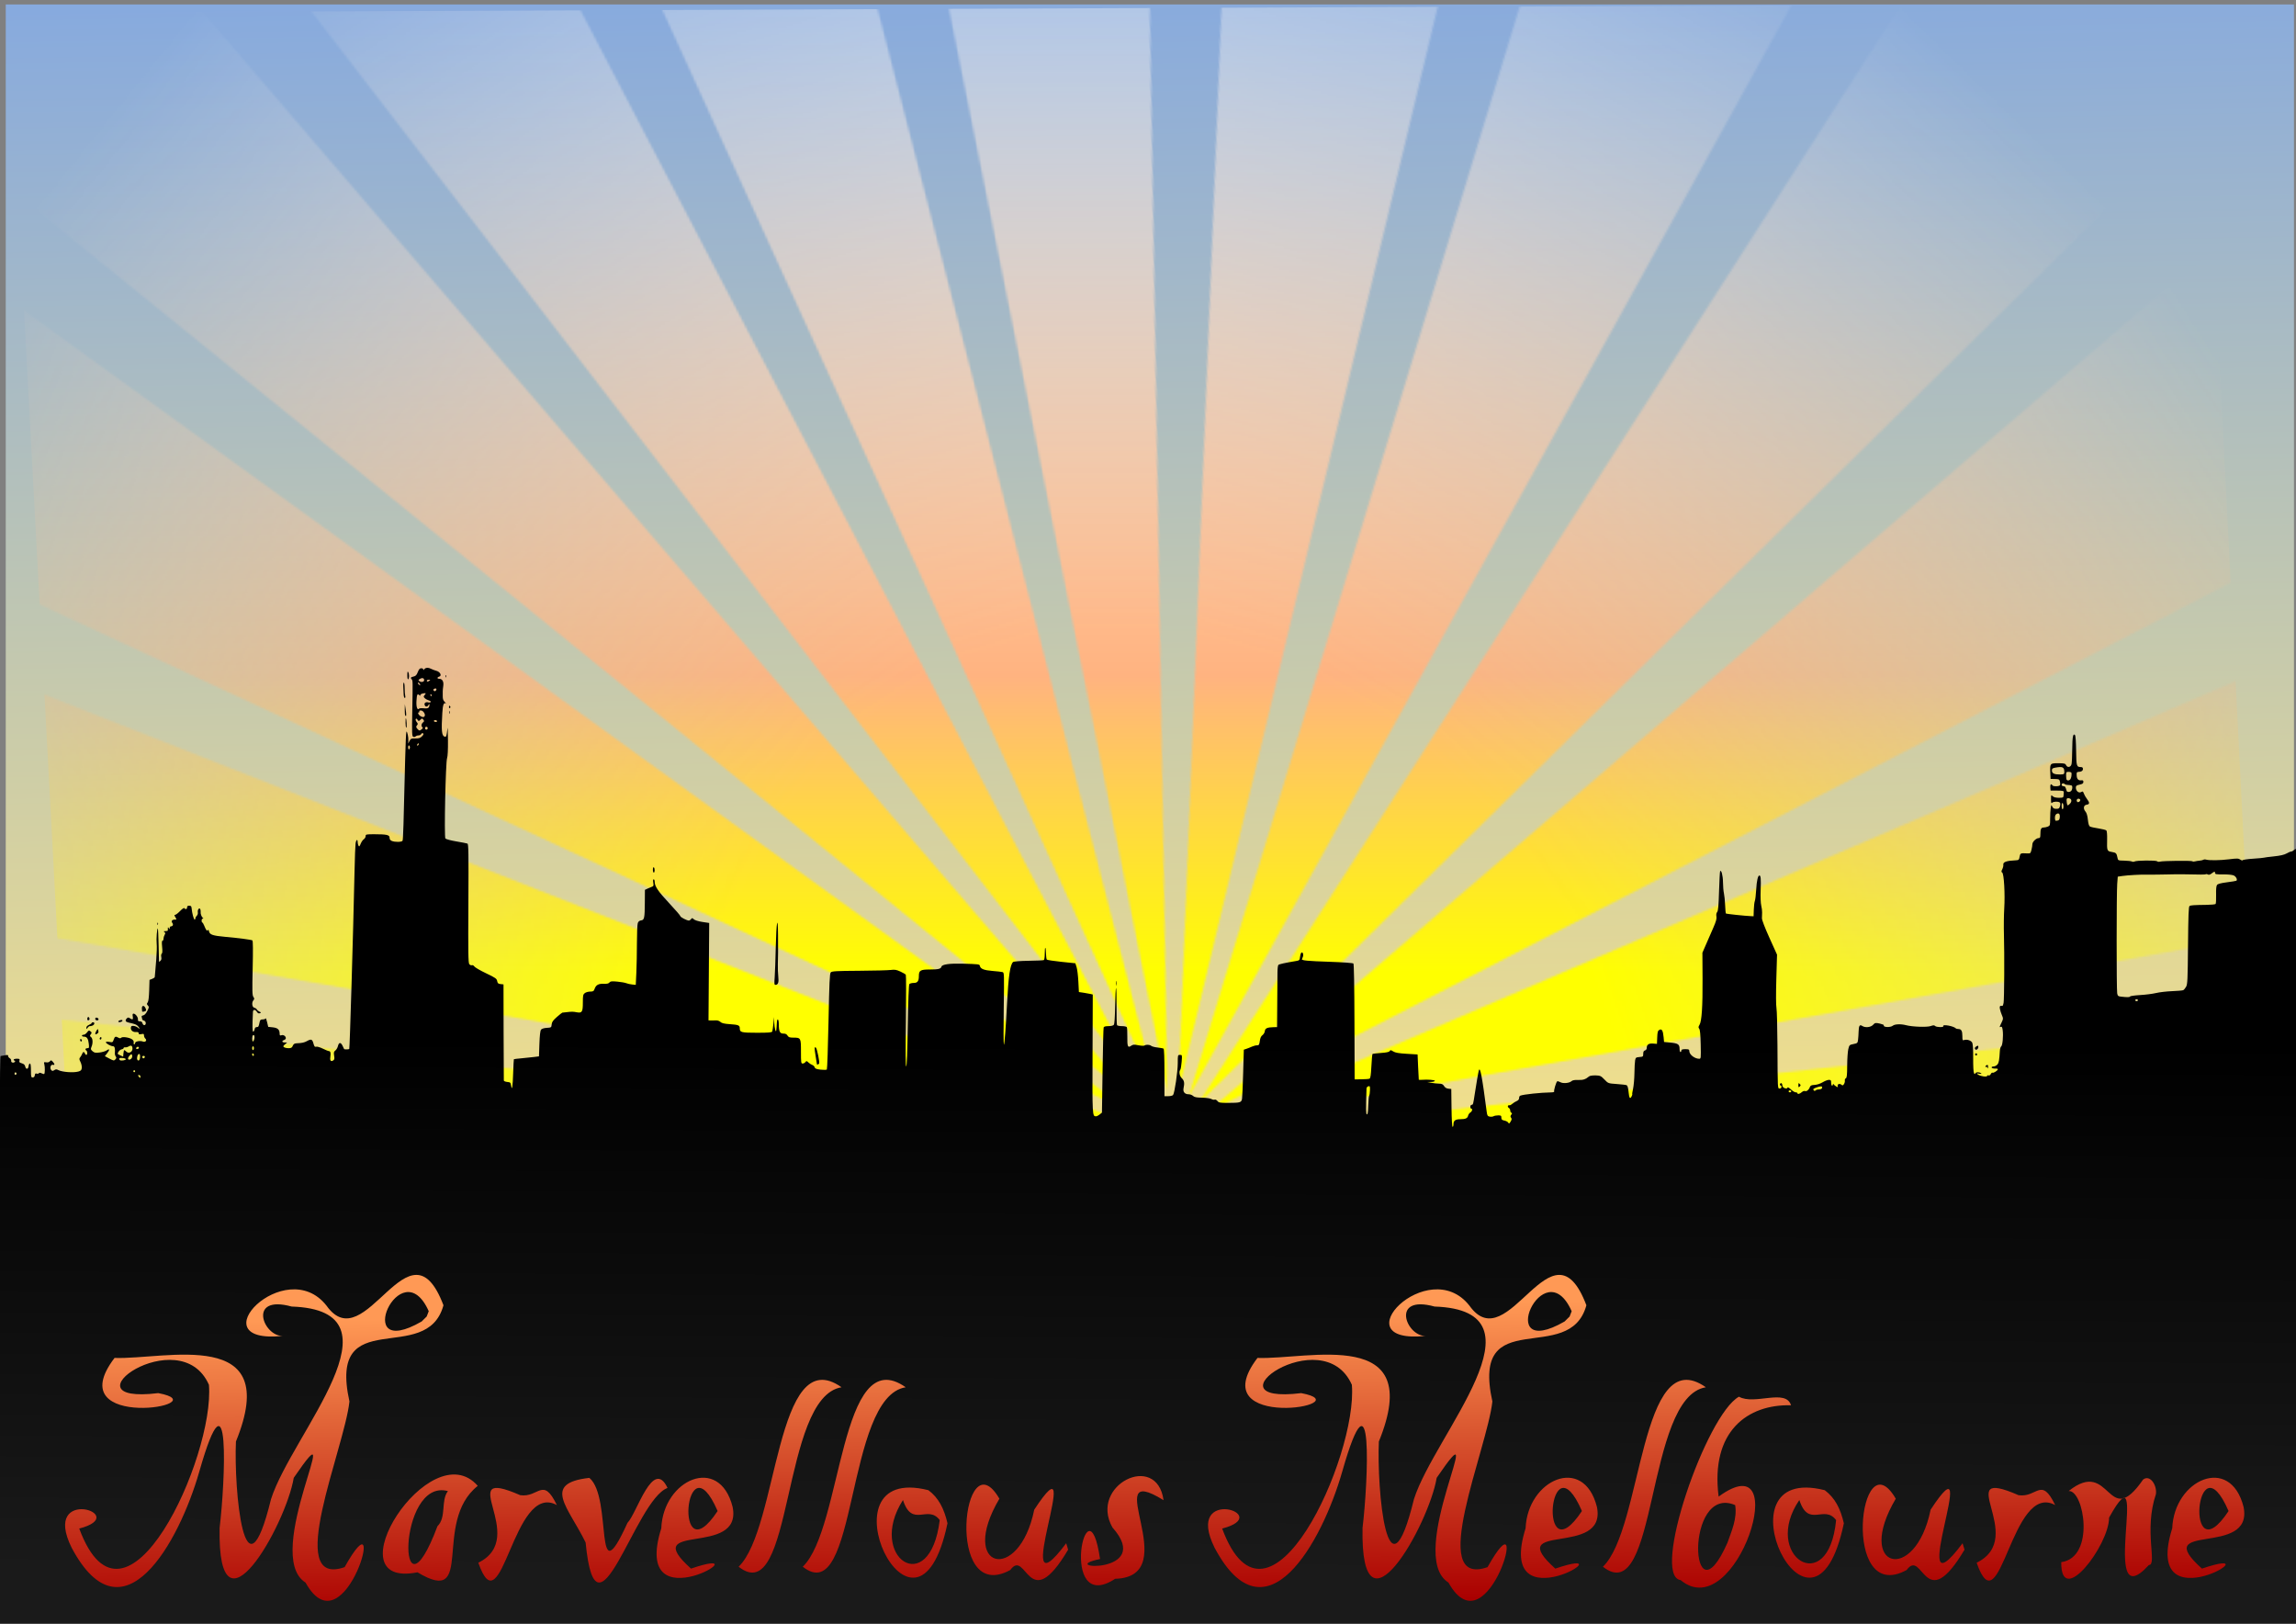
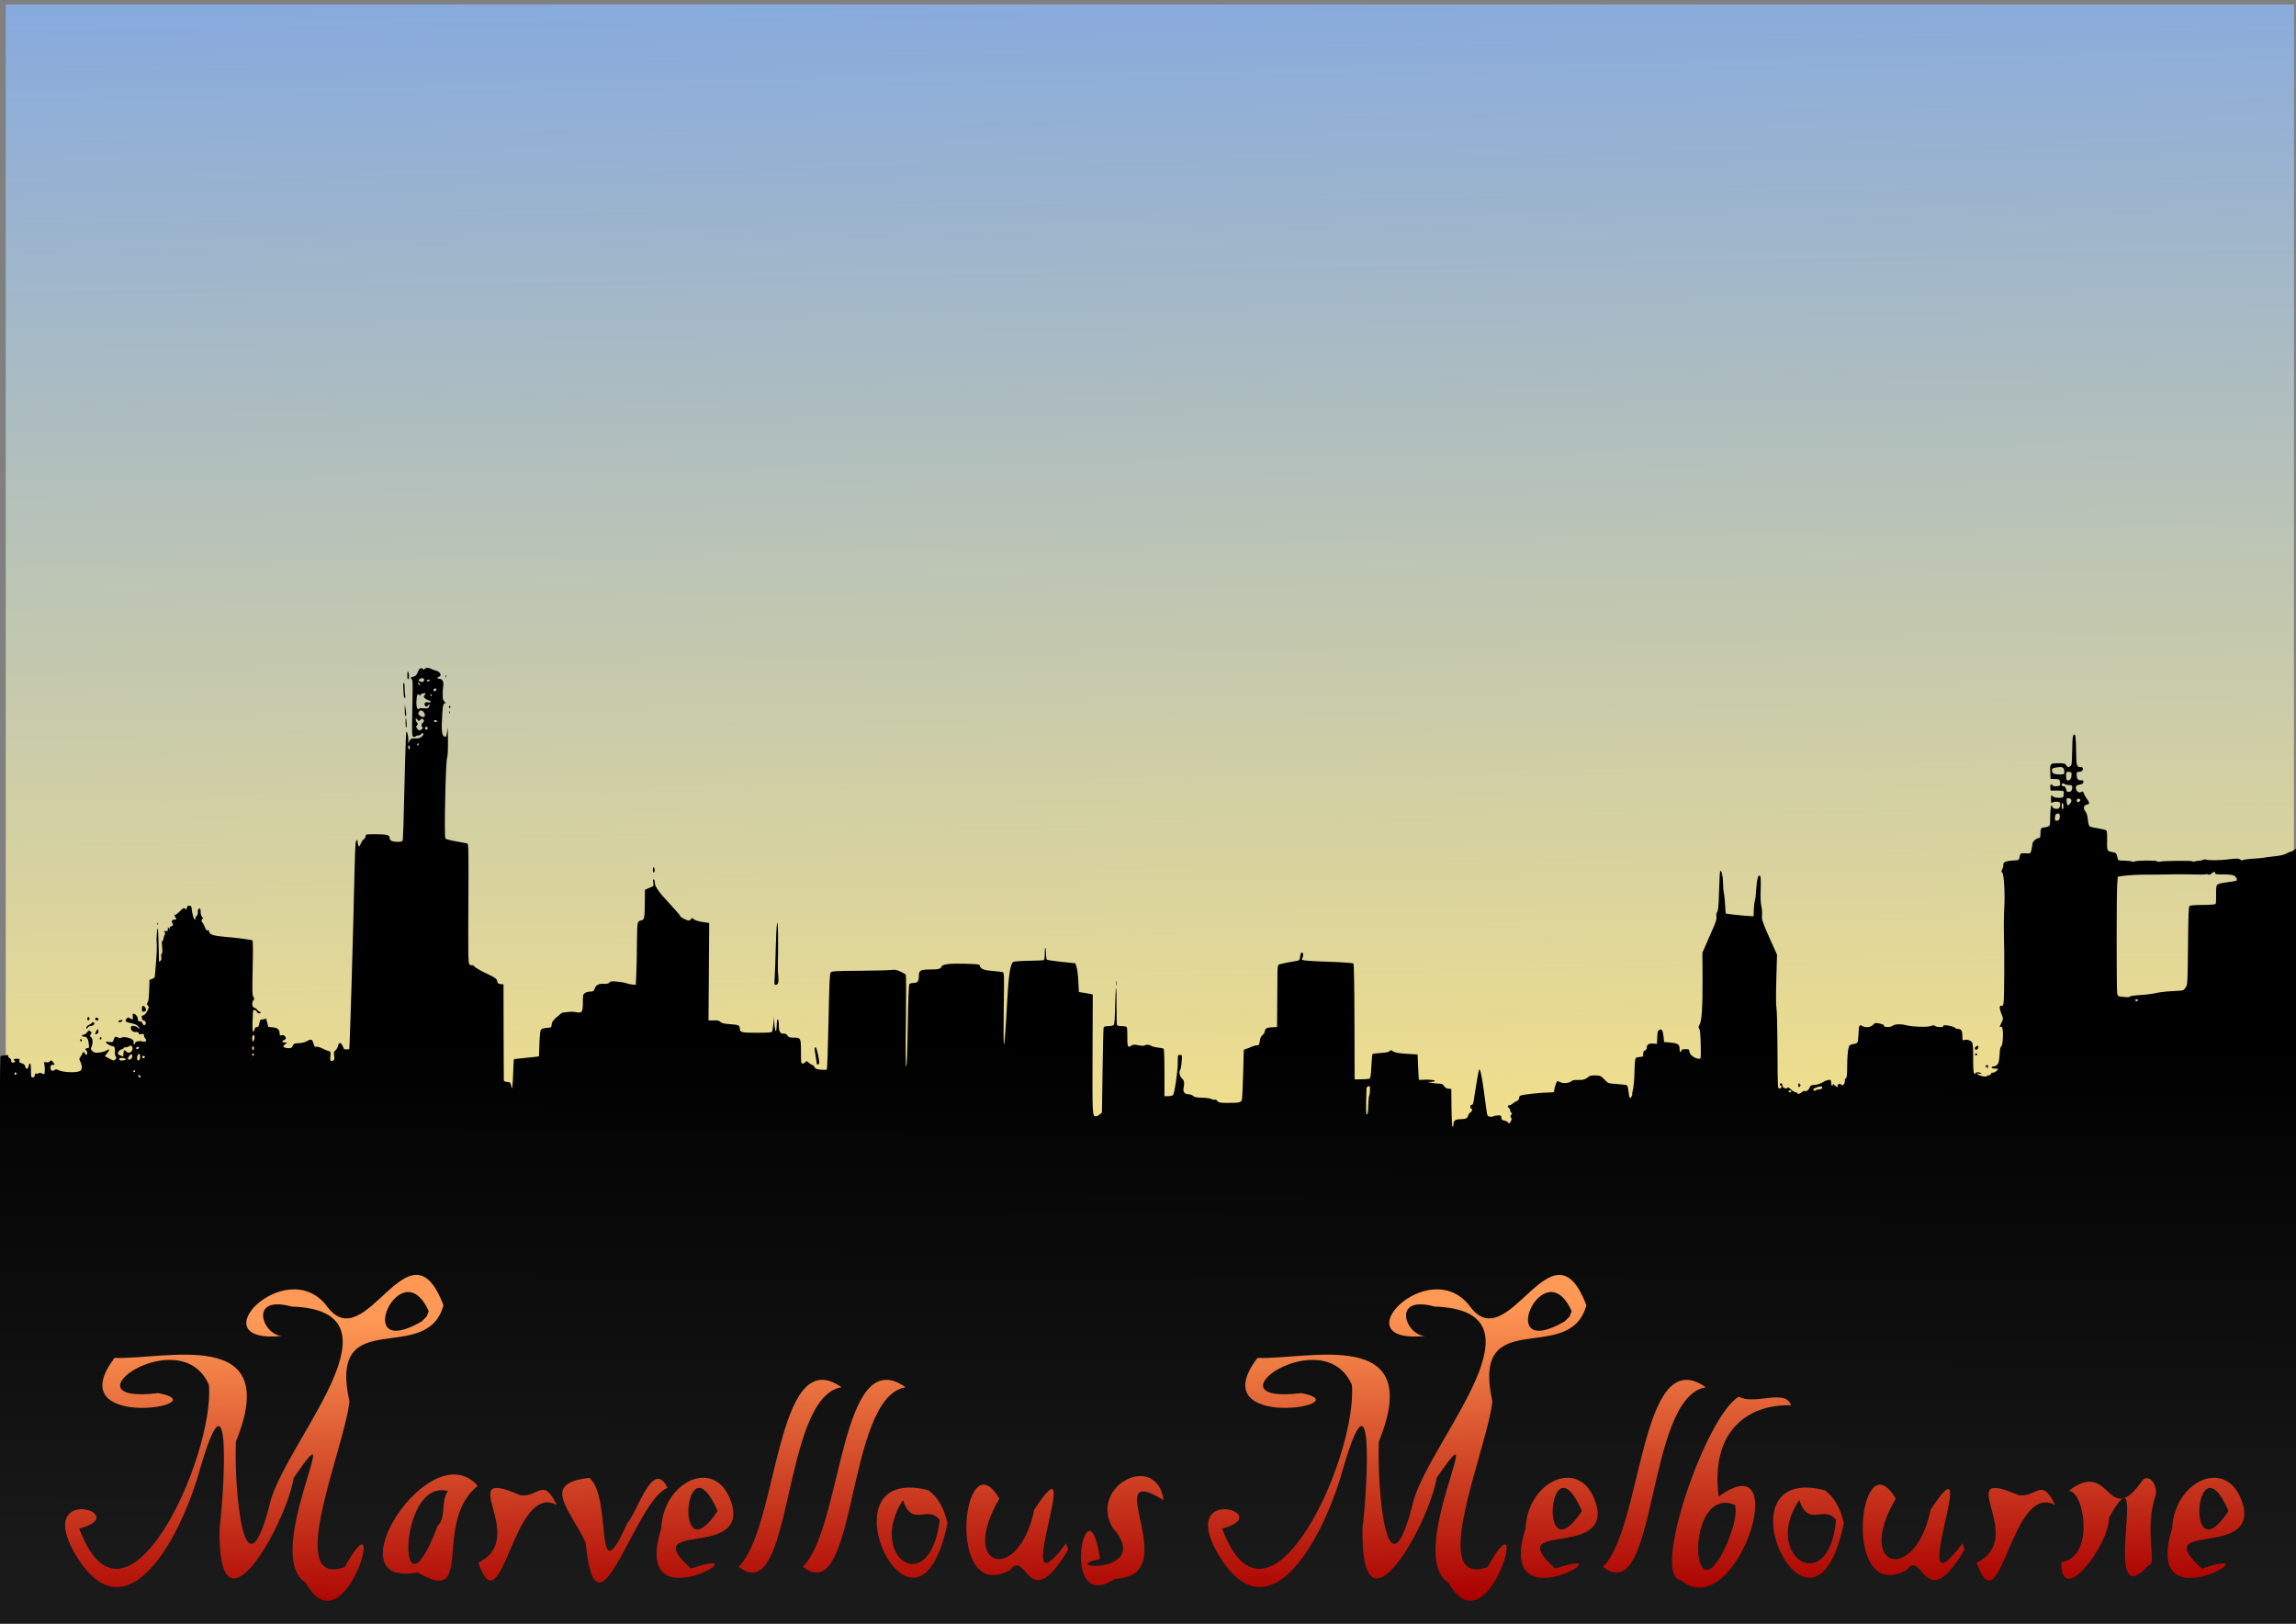
<svg xmlns="http://www.w3.org/2000/svg" xmlns:ns1="http://sodipodi.sourceforge.net/DTD/sodipodi-0.dtd" xmlns:ns2="http://www.inkscape.org/namespaces/inkscape" xmlns:xlink="http://www.w3.org/1999/xlink" width="1052.362" height="744.094" id="svg2" ns1:version="0.32" ns2:version="0.46+devel" version="1.0" ns1:docname="melb-skyline.svg" ns2:output_extension="org.inkscape.output.svg.inkscape">
  <rect width="100%" height="100%" fill="#808080" stroke="none" />
  <defs id="defs4">
    <linearGradient ns2:collect="always" id="linearGradient4003">
      <stop style="stop-color:#000000;stop-opacity:1" offset="0" id="stop4005" />
      <stop style="stop-color:#1a1a1a;stop-opacity:1" offset="1" id="stop4007" />
    </linearGradient>
    <linearGradient id="linearGradient3955" ns2:collect="always">
      <stop id="stop3957" offset="0" style="stop-color:#87aade;stop-opacity:1" />
      <stop id="stop3959" offset="1" style="stop-color:#ffe680;stop-opacity:1" />
    </linearGradient>
    <linearGradient ns2:collect="always" id="linearGradient2828">
      <stop style="stop-color:#ff6600;stop-opacity:1;" offset="0" id="stop2830" />
      <stop style="stop-color:#ffffff;stop-opacity:0" offset="1" id="stop2832" />
    </linearGradient>
    <linearGradient ns2:collect="always" id="linearGradient9746">
      <stop style="stop-color:#ff9955;stop-opacity:1" offset="0" id="stop9748" />
      <stop style="stop-color:#aa0000;stop-opacity:1" offset="1" id="stop9750" />
    </linearGradient>
    <linearGradient id="linearGradient3723">
      <stop style="stop-color:#214478;stop-opacity:1;" offset="0" id="stop3725" />
      <stop id="stop3733" offset="0.456" style="stop-color:#80e5ff;stop-opacity:1" />
      <stop style="stop-color:#002255;stop-opacity:1" offset="1" id="stop3727" />
    </linearGradient>
    <linearGradient id="linearGradient3704">
      <stop style="stop-color:#ffffff;stop-opacity:1" offset="0" id="stop3706" />
      <stop id="stop4001" offset="0.703" style="stop-color:#ffb380;stop-opacity:1" />
      <stop style="stop-color:#ffff00;stop-opacity:1" offset="1" id="stop3708" />
    </linearGradient>
    <ns2:perspective ns1:type="inkscape:persp3d" ns2:vp_x="0 : 526.18109 : 1" ns2:vp_y="0 : 1000 : 0" ns2:vp_z="744.09448 : 526.18109 : 1" ns2:persp3d-origin="372.04724 : 350.78739 : 1" id="perspective10" />
    <ns2:perspective id="perspective2635" ns2:persp3d-origin="972 : 864 : 1" ns2:vp_z="1944 : 1296 : 1" ns2:vp_y="0 : 1000 : 0" ns2:vp_x="0 : 1296 : 1" ns1:type="inkscape:persp3d" />
    <linearGradient ns2:collect="always" xlink:href="#linearGradient3704" id="linearGradient3710" x1="527.878" y1="13.131" x2="527.878" y2="454.794" gradientUnits="userSpaceOnUse" gradientTransform="matrix(1.023,0,0,1.034,-10.475,-27.516)" />
    <linearGradient ns2:collect="always" xlink:href="#linearGradient9746" id="linearGradient9752" x1="178.048" y1="567.076" x2="180.106" y2="702.927" gradientUnits="userSpaceOnUse" gradientTransform="translate(-14.731,37.426)" />
    <mask maskUnits="userSpaceOnUse" id="mask3111">
      <g id="g3113" transform="matrix(1.474,0,0,1.597,1219.221,-1242.423)">
        <path ns1:type="star" style="fill:url(#linearGradient4014);fill-opacity:1;stroke:none" id="use3115" ns1:sides="3" ns1:cx="157.46397" ns1:cy="119.38445" ns1:r1="101.49265" ns1:r2="50.746326" ns1:arg1="0.52359878" ns1:arg2="1.5707963" ns2:flatsided="false" ns2:rounded="0" ns2:randomized="0" d="m 245.359,170.131 -87.895,0 -87.895,0 43.948,-76.119 43.948,-76.119 43.948,76.119 43.948,76.119 z" transform="matrix(0,0.612,-3.491,0,-421.938,1005.914)" ns2:transform-center-x="278.68218" />
        <path ns1:type="star" style="fill:url(#linearGradient4018);fill-opacity:1;stroke:none" id="use3117" ns1:sides="3" ns1:cx="157.46397" ns1:cy="119.38445" ns1:r1="101.49265" ns1:r2="50.746326" ns1:arg1="0.52359878" ns1:arg2="1.5707963" ns2:flatsided="false" ns2:rounded="0" ns2:randomized="0" d="m 245.359,170.131 -87.895,0 -87.895,0 43.948,-76.119 43.948,-76.119 43.948,76.119 43.948,76.119 z" transform="matrix(-0.158,0.591,-3.372,-0.903,-398.687,1022.006)" ns2:transform-center-x="278.68218" />
-         <path ns1:type="star" style="fill:url(#linearGradient4022);fill-opacity:1;stroke:none" id="use3119" ns1:sides="3" ns1:cx="157.46397" ns1:cy="119.38445" ns1:r1="101.49265" ns1:r2="50.746326" ns1:arg1="0.52359878" ns1:arg2="1.5707963" ns2:flatsided="false" ns2:rounded="0" ns2:randomized="0" d="m 245.359,170.131 -87.895,0 -87.895,0 43.948,-76.119 43.948,-76.119 43.948,76.119 43.948,76.119 z" transform="matrix(-0.306,0.53,-3.023,-1.745,-380.392,1043.568)" ns2:transform-center-x="278.68218" />
        <path ns1:type="star" style="fill:url(#linearGradient4026);fill-opacity:1;stroke:none" id="use3121" ns1:sides="3" ns1:cx="157.46397" ns1:cy="119.38445" ns1:r1="101.49265" ns1:r2="50.746326" ns1:arg1="0.52359878" ns1:arg2="1.5707963" ns2:flatsided="false" ns2:rounded="0" ns2:randomized="0" d="m 245.359,170.131 -87.895,0 -87.895,0 43.948,-76.119 43.948,-76.119 43.948,76.119 43.948,76.119 z" transform="matrix(-0.433,0.433,-2.468,-2.468,-368.302,1069.129)" ns2:transform-center-x="278.68218" />
        <path ns1:type="star" style="fill:url(#linearGradient4030);fill-opacity:1;stroke:none" id="use3123" ns1:sides="3" ns1:cx="157.46397" ns1:cy="119.38445" ns1:r1="101.49265" ns1:r2="50.746326" ns1:arg1="0.52359878" ns1:arg2="1.5707963" ns2:flatsided="false" ns2:rounded="0" ns2:randomized="0" d="m 245.359,170.131 -87.895,0 -87.895,0 43.948,-76.119 43.948,-76.119 43.948,76.119 43.948,76.119 z" transform="matrix(-0.53,0.306,-1.745,-3.023,-363.239,1096.949)" ns2:transform-center-x="278.68218" />
-         <path ns1:type="star" style="fill:url(#linearGradient4034);fill-opacity:1;stroke:none" id="use3125" ns1:sides="3" ns1:cx="157.46397" ns1:cy="119.38445" ns1:r1="101.49265" ns1:r2="50.746326" ns1:arg1="0.52359878" ns1:arg2="1.5707963" ns2:flatsided="false" ns2:rounded="0" ns2:randomized="0" d="m 245.359,170.131 -87.895,0 -87.895,0 43.948,-76.119 43.948,-76.119 43.948,76.119 43.948,76.119 z" transform="matrix(-0.591,0.158,-0.903,-3.372,-365.549,1125.131)" ns2:transform-center-x="278.68218" />
        <path ns1:type="star" style="fill:url(#linearGradient4038);fill-opacity:1;stroke:none" id="use3127" ns1:sides="3" ns1:cx="157.46397" ns1:cy="119.38445" ns1:r1="101.49265" ns1:r2="50.746326" ns1:arg1="0.52359878" ns1:arg2="1.5707963" ns2:flatsided="false" ns2:rounded="0" ns2:randomized="0" d="m 245.359,170.131 -87.895,0 -87.895,0 43.948,-76.119 43.948,-76.119 43.948,76.119 43.948,76.119 z" transform="matrix(-0.612,0,0,-3.491,-375.075,1151.755)" ns2:transform-center-x="278.68218" />
        <path ns1:type="star" style="fill:url(#linearGradient4042);fill-opacity:1;stroke:none" id="use3129" ns1:sides="3" ns1:cx="157.46397" ns1:cy="119.38445" ns1:r1="101.49265" ns1:r2="50.746326" ns1:arg1="0.52359878" ns1:arg2="1.5707963" ns2:flatsided="false" ns2:rounded="0" ns2:randomized="0" d="m 245.359,170.131 -87.895,0 -87.895,0 43.948,-76.119 43.948,-76.119 43.948,76.119 43.948,76.119 z" transform="matrix(-0.591,-0.158,0.903,-3.372,-391.166,1175.007)" ns2:transform-center-x="278.68218" />
        <path ns1:type="star" style="fill:url(#linearGradient4046);fill-opacity:1;stroke:none" id="use3131" ns1:sides="3" ns1:cx="157.46397" ns1:cy="119.38445" ns1:r1="101.49265" ns1:r2="50.746326" ns1:arg1="0.52359878" ns1:arg2="1.5707963" ns2:flatsided="false" ns2:rounded="0" ns2:randomized="0" d="m 245.359,170.131 -87.895,0 -87.895,0 43.948,-76.119 43.948,-76.119 43.948,76.119 43.948,76.119 z" transform="matrix(-0.53,-0.306,1.745,-3.023,-412.728,1193.301)" ns2:transform-center-x="278.68218" />
        <path ns1:type="star" style="fill:url(#linearGradient4050);fill-opacity:1;stroke:none" id="use3133" ns1:sides="3" ns1:cx="157.46397" ns1:cy="119.38445" ns1:r1="101.49265" ns1:r2="50.746326" ns1:arg1="0.52359878" ns1:arg2="1.5707963" ns2:flatsided="false" ns2:rounded="0" ns2:randomized="0" d="m 245.359,170.131 -87.895,0 -87.895,0 43.948,-76.119 43.948,-76.119 43.948,76.119 43.948,76.119 z" transform="matrix(-0.433,-0.433,2.468,-2.468,-438.289,1205.392)" ns2:transform-center-x="278.68218" />
-         <path ns1:type="star" style="fill:url(#linearGradient4054);fill-opacity:1;stroke:none" id="use3135" ns1:sides="3" ns1:cx="157.46397" ns1:cy="119.38445" ns1:r1="101.49265" ns1:r2="50.746326" ns1:arg1="0.52359878" ns1:arg2="1.5707963" ns2:flatsided="false" ns2:rounded="0" ns2:randomized="0" d="m 245.359,170.131 -87.895,0 -87.895,0 43.948,-76.119 43.948,-76.119 43.948,76.119 43.948,76.119 z" transform="matrix(-0.306,-0.53,3.023,-1.745,-466.109,1210.454)" ns2:transform-center-x="278.68218" />
        <path ns1:type="star" style="fill:url(#linearGradient4058);fill-opacity:1;stroke:none" id="use3137" ns1:sides="3" ns1:cx="157.46397" ns1:cy="119.38445" ns1:r1="101.49265" ns1:r2="50.746326" ns1:arg1="0.52359878" ns1:arg2="1.5707963" ns2:flatsided="false" ns2:rounded="0" ns2:randomized="0" d="m 245.359,170.131 -87.895,0 -87.895,0 43.948,-76.119 43.948,-76.119 43.948,76.119 43.948,76.119 z" transform="matrix(-0.158,-0.591,3.372,-0.903,-494.292,1208.144)" ns2:transform-center-x="278.68218" />
        <path ns1:type="star" style="fill:url(#linearGradient4062);fill-opacity:1;stroke:none" id="use3139" ns1:sides="3" ns1:cx="157.46397" ns1:cy="119.38445" ns1:r1="101.49265" ns1:r2="50.746326" ns1:arg1="0.52359878" ns1:arg2="1.5707963" ns2:flatsided="false" ns2:rounded="0" ns2:randomized="0" d="m 245.359,170.131 -87.895,0 -87.895,0 43.948,-76.119 43.948,-76.119 43.948,76.119 43.948,76.119 z" transform="matrix(0,-0.612,3.491,0,-520.916,1198.619)" ns2:transform-center-x="278.68218" />
      </g>
    </mask>
    <linearGradient ns2:collect="always" xlink:href="#linearGradient3955" id="linearGradient3953" x1="437.979" y1="-3.538" x2="449.138" y2="590.662" gradientUnits="userSpaceOnUse" gradientTransform="matrix(0.995,0,0,1,-2.911,0)" />
    <linearGradient ns2:collect="always" xlink:href="#linearGradient2828" id="linearGradient3999" gradientUnits="userSpaceOnUse" x1="157.464" y1="55.593" x2="157.464" y2="134.245" />
    <linearGradient ns2:collect="always" xlink:href="#linearGradient4003" id="linearGradient4009" x1="534.143" y1="476.509" x2="533.113" y2="721.453" gradientUnits="userSpaceOnUse" />
    <linearGradient ns2:collect="always" xlink:href="#linearGradient2828" id="linearGradient4014" gradientUnits="userSpaceOnUse" x1="157.464" y1="55.593" x2="157.464" y2="134.245" />
    <linearGradient ns2:collect="always" xlink:href="#linearGradient2828" id="linearGradient4018" gradientUnits="userSpaceOnUse" x1="157.464" y1="55.593" x2="157.464" y2="134.245" />
    <linearGradient ns2:collect="always" xlink:href="#linearGradient2828" id="linearGradient4022" gradientUnits="userSpaceOnUse" x1="157.464" y1="55.593" x2="157.464" y2="134.245" />
    <linearGradient ns2:collect="always" xlink:href="#linearGradient2828" id="linearGradient4026" gradientUnits="userSpaceOnUse" x1="157.464" y1="55.593" x2="157.464" y2="134.245" />
    <linearGradient ns2:collect="always" xlink:href="#linearGradient2828" id="linearGradient4030" gradientUnits="userSpaceOnUse" x1="157.464" y1="55.593" x2="157.464" y2="134.245" />
    <linearGradient ns2:collect="always" xlink:href="#linearGradient2828" id="linearGradient4034" gradientUnits="userSpaceOnUse" x1="157.464" y1="55.593" x2="157.464" y2="134.245" />
    <linearGradient ns2:collect="always" xlink:href="#linearGradient2828" id="linearGradient4038" gradientUnits="userSpaceOnUse" x1="157.464" y1="55.593" x2="157.464" y2="134.245" />
    <linearGradient ns2:collect="always" xlink:href="#linearGradient2828" id="linearGradient4042" gradientUnits="userSpaceOnUse" x1="157.464" y1="55.593" x2="157.464" y2="134.245" />
    <linearGradient ns2:collect="always" xlink:href="#linearGradient2828" id="linearGradient4046" gradientUnits="userSpaceOnUse" x1="157.464" y1="55.593" x2="157.464" y2="134.245" />
    <linearGradient ns2:collect="always" xlink:href="#linearGradient2828" id="linearGradient4050" gradientUnits="userSpaceOnUse" x1="157.464" y1="55.593" x2="157.464" y2="134.245" />
    <linearGradient ns2:collect="always" xlink:href="#linearGradient2828" id="linearGradient4054" gradientUnits="userSpaceOnUse" x1="157.464" y1="55.593" x2="157.464" y2="134.245" />
    <linearGradient ns2:collect="always" xlink:href="#linearGradient2828" id="linearGradient4058" gradientUnits="userSpaceOnUse" x1="157.464" y1="55.593" x2="157.464" y2="134.245" />
    <linearGradient ns2:collect="always" xlink:href="#linearGradient2828" id="linearGradient4062" gradientUnits="userSpaceOnUse" x1="157.464" y1="55.593" x2="157.464" y2="134.245" />
  </defs>
  <ns1:namedview id="base" pagecolor="#ffffff" bordercolor="#666666" borderopacity="1.0" gridtolerance="10000" guidetolerance="10" objecttolerance="10" ns2:pageopacity="0.0" ns2:pageshadow="2" ns2:zoom="0.5" ns2:cx="526.18109" ns2:cy="424.41502" ns2:document-units="px" ns2:current-layer="layer1" showgrid="false" ns2:window-width="1279" ns2:window-height="951" ns2:window-x="0" ns2:window-y="24" />
  <g ns2:label="Layer 1" ns2:groupmode="layer" id="layer1" style="display:inline">
    <rect style="opacity:1;fill:url(#linearGradient3953);fill-opacity:1;stroke:none" id="rect3141" width="1048.791" height="694.629" x="2.638" y="2.041" />
-     <path transform="matrix(0.994,0,0.109,1,-40.319,2.79)" style="fill:url(#linearGradient3710);fill-opacity:1;stroke:none" mask="url(#mask3111)" d="M 44.009,3.024 1055.863,-1.092 1012.609,730.43 3.052,732.489 44.009,3.024 z" id="rect3702" ns1:nodetypes="ccccc" />
-     <path style="opacity:1;fill:url(#linearGradient4009);fill-opacity:1" d="m -0.236,660.705 c 0,-141.02 0.103,-176.705 0.508,-176.764 0.279,-0.041 1.201,-0.195 2.047,-0.343 1.138,-0.199 1.509,-0.122 1.422,0.294 -0.064,0.31 0.253,0.778 0.705,1.039 0.465,0.269 0.761,0.81 0.681,1.245 -0.154,0.845 1.297,1.119 1.748,0.33 0.138,-0.242 0.058,-0.44 -0.179,-0.44 -0.237,0 -0.43,-0.198 -0.43,-0.44 0,-0.242 0.652,-0.44 1.45,-0.44 1.254,0 1.416,0.116 1.197,0.861 -0.204,0.696 0.002,0.932 1.077,1.234 0.93,0.261 1.4,0.696 1.564,1.448 0.32,1.469 1.385,1.376 1.546,-0.134 0.071,-0.665 0.345,-1.21 0.61,-1.21 0.326,-4.4e-4 0.481,1.025 0.481,3.188 0,2.896 0.075,3.189 0.813,3.189 0.538,0 0.857,-0.341 0.945,-1.008 0.099,-0.754 0.321,-0.944 0.88,-0.752 0.411,0.141 0.861,0.058 1,-0.184 0.166,-0.291 0.594,-0.272 1.255,0.053 0.552,0.272 1.091,0.399 1.199,0.283 0.333,-0.36 0.362,-3.167 0.046,-4.366 -0.279,-1.059 -0.219,-1.125 0.868,-0.952 0.725,0.115 1.362,-0.068 1.68,-0.482 0.453,-0.591 0.602,-0.57 1.298,0.182 0.994,1.076 1.007,1.71 0.029,1.433 -0.97,-0.275 -1.503,1.557 -0.705,2.421 0.448,0.485 0.696,0.489 1.385,0.024 0.647,-0.437 1.054,-0.451 1.779,-0.061 1.777,0.956 6.97,1.349 9.27,0.701 1.154,-0.325 1.448,-0.638 1.556,-1.657 0.074,-0.691 -0.191,-1.911 -0.589,-2.711 -0.655,-1.317 -0.664,-1.528 -0.094,-2.245 0.346,-0.435 0.743,-1.138 0.881,-1.561 0.309,-0.944 0.922,-0.998 1.237,-0.11 0.129,0.363 0.422,0.66 0.653,0.66 0.538,0 0.548,-1.621 0.013,-1.979 -0.704,-0.471 -0.442,-1.099 0.459,-1.099 0.785,0 0.847,-0.183 0.659,-1.978 -0.245,-2.352 -0.871,-3.298 -2.184,-3.298 -0.531,0 -0.966,-0.198 -0.966,-0.44 0,-0.242 0.352,-0.44 0.783,-0.44 0.431,0 1.137,-0.487 1.57,-1.082 0.691,-0.95 0.878,-1.01 1.538,-0.487 0.659,0.521 0.68,0.688 0.173,1.349 -0.506,0.659 -0.491,0.824 0.117,1.305 0.816,0.645 0.912,2.757 0.202,4.442 -0.441,1.047 -0.388,1.264 0.495,2.038 0.831,0.728 1.348,0.819 3.236,0.572 1.236,-0.162 2.675,-0.591 3.197,-0.953 1.401,-0.973 1.54,-0.384 0.289,1.225 l -1.098,1.412 2.076,1.105 c 1.92,1.022 2.126,1.051 2.739,0.388 0.518,-0.561 0.559,-0.854 0.185,-1.341 -0.263,-0.343 -0.447,-0.996 -0.409,-1.451 0.185,-2.209 -0.074,-3.247 -0.81,-3.247 -1.009,0 -3.313,-1.273 -3.313,-1.83 0,-0.275 0.606,-0.335 1.576,-0.158 1.488,0.272 1.601,0.212 2.011,-1.061 0.468,-1.453 0.879,-1.617 2.173,-0.868 0.58,0.336 0.958,0.341 1.257,0.018 0.576,-0.623 3.917,-0.107 5.056,0.781 0.557,0.434 0.816,0.992 0.684,1.469 -0.117,0.423 -0.018,0.769 0.22,0.769 0.239,0 0.434,-0.274 0.434,-0.61 0,-0.741 2.287,-1.18 3.524,-0.677 1.178,0.479 2.052,-0.541 1.154,-1.347 -0.338,-0.304 -0.615,-0.948 -0.615,-1.432 0,-0.744 -0.189,-0.84 -1.219,-0.617 -0.918,0.199 -1.219,0.102 -1.219,-0.392 0,-0.453 -0.365,-0.625 -1.179,-0.558 -1.46,0.12 -2.557,-0.806 -2.397,-2.023 0.097,-0.737 0.362,-0.89 1.34,-0.775 0.67,0.079 1.539,0.456 1.93,0.838 0.925,0.903 0.925,0.322 0,-0.719 -0.662,-0.746 -1.411,-1.037 -4.272,-1.658 -1.458,-0.317 -1.777,-0.931 -0.951,-1.825 0.546,-0.591 0.806,-0.623 1.465,-0.178 1.268,0.857 1.625,0.653 1.36,-0.778 -0.182,-0.987 -0.093,-1.319 0.354,-1.319 0.873,0 2.166,1.72 2.018,2.686 -0.096,0.627 0.118,0.832 0.867,0.832 0.652,0 1.067,0.302 1.207,0.879 0.285,1.181 1.508,1.147 1.508,-0.041 0,-0.551 -0.326,-1.013 -0.813,-1.151 -0.447,-0.126 -0.813,-0.389 -0.813,-0.582 0,-0.194 -0.105,-0.65 -0.234,-1.013 -0.159,-0.448 0.059,-0.707 0.679,-0.805 0.578,-0.092 1.26,-0.821 1.857,-1.985 0.863,-1.683 0.888,-1.9 0.296,-2.541 -0.545,-0.59 -0.562,-0.812 -0.103,-1.409 0.357,-0.465 0.596,-2.366 0.696,-5.524 l 0.152,-4.815 1.173,-0.442 c 0.645,-0.243 1.196,-0.621 1.224,-0.839 0.028,-0.218 0.096,-0.941 0.15,-1.606 0.055,-0.665 0.297,-3.539 0.538,-6.387 0.241,-2.848 0.333,-6.142 0.204,-7.322 -0.232,-2.124 0.167,-7.332 0.532,-6.937 0.104,0.113 0.261,3.543 0.348,7.622 0.087,4.079 0.169,7.49 0.183,7.58 0.014,0.09 0.307,-0.09 0.652,-0.4 0.422,-0.379 0.547,-0.959 0.383,-1.771 -0.142,-0.701 -0.053,-1.336 0.213,-1.514 0.311,-0.208 0.369,-1.207 0.18,-3.12 -0.194,-1.958 -0.141,-2.813 0.175,-2.813 0.25,0 0.454,-0.398 0.454,-0.885 0,-0.487 0.229,-1.284 0.508,-1.772 0.419,-0.731 0.401,-0.961 -0.102,-1.306 -0.472,-0.325 -0.357,-0.421 0.508,-0.426 0.615,-0.004 1.096,-0.155 1.069,-0.337 -0.027,-0.181 -0.024,-0.627 0.006,-0.989 0.048,-0.586 0.098,-0.586 0.448,0 0.337,0.564 0.395,0.548 0.4,-0.11 0.003,-0.423 0.27,-0.769 0.592,-0.769 0.849,0 1.186,-0.819 0.634,-1.539 -0.645,-0.84 -0.168,-1.539 1.049,-1.539 0.975,0 0.984,-0.029 0.336,-1.099 -0.545,-0.901 -0.562,-1.099 -0.091,-1.099 0.316,0 1.333,-0.789 2.261,-1.753 0.928,-0.964 1.798,-1.558 1.934,-1.319 0.415,0.726 1.333,0.485 1.272,-0.335 -0.04,-0.544 0.241,-0.769 0.959,-0.769 0.834,0 1.035,0.237 1.125,1.319 0.171,2.074 0.977,5.057 1.366,5.057 0.194,0 0.354,-0.273 0.354,-0.606 0,-0.333 0.289,-0.865 0.642,-1.182 0.374,-0.336 0.567,-1 0.463,-1.59 -0.215,-1.219 0.783,-2.374 1.152,-1.334 0.129,0.365 0.194,0.932 0.144,1.259 -0.117,0.758 0.456,2.257 1.023,2.677 0.293,0.217 0.269,0.325 -0.072,0.33 -0.279,0.004 -0.508,0.402 -0.508,0.886 0,0.484 0.138,0.879 0.307,0.879 0.169,0 0.562,0.643 0.873,1.429 0.814,2.056 1.324,2.684 1.676,2.068 0.176,-0.307 0.385,-0.081 0.539,0.583 0.35,1.509 1.709,1.967 7.373,2.486 6.632,0.607 12.015,1.316 12.509,1.646 0.27,0.18 0.312,4.48 0.124,12.63 -0.243,10.556 -0.197,12.485 0.316,13.236 0.531,0.777 0.53,0.965 -0.007,1.61 -0.857,1.028 -0.56,3.176 0.468,3.382 0.447,0.089 0.965,0.45 1.152,0.801 0.187,0.351 0.735,0.804 1.219,1.006 0.81,0.338 0.821,0.393 0.143,0.689 -0.516,0.225 -0.919,0.041 -1.344,-0.616 -0.794,-1.226 -1.767,-1.198 -1.828,0.052 -0.323,6.643 -0.275,9.168 0.17,9.009 0.268,-0.096 0.546,-0.603 0.617,-1.128 0.083,-0.608 0.42,-0.955 0.927,-0.955 0.814,0 0.927,-0.192 1.355,-2.308 0.198,-0.98 0.468,-1.209 1.422,-1.209 0.648,0 1.245,-0.218 1.327,-0.485 0.082,-0.267 0.383,0.501 0.668,1.705 l 0.519,2.191 2.075,0.216 c 2.249,0.234 3.158,1.058 3.158,2.863 0,0.853 0.153,0.992 0.832,0.759 0.906,-0.311 2.012,0.431 2.012,1.35 0,0.317 -0.366,0.702 -0.813,0.855 -1.184,0.407 -0.994,1.098 0.305,1.109 l 1.117,0.011 -1.016,0.866 c -0.861,0.734 -0.923,0.933 -0.406,1.303 0.335,0.24 1.266,0.439 2.068,0.443 1.165,0.006 1.552,-0.215 1.921,-1.093 0.348,-0.826 0.793,-1.112 1.792,-1.149 2.409,-0.091 3.486,-0.323 4.732,-1.02 1.892,-1.059 2.407,-0.871 2.946,1.077 0.392,1.414 0.638,1.714 1.239,1.508 0.412,-0.142 1.776,0.251 3.031,0.873 1.255,0.621 2.514,1.13 2.798,1.13 0.693,0 0.971,0.901 0.719,2.329 -0.328,1.855 0.107,2.646 1.128,2.054 0.727,-0.421 0.81,-0.745 0.574,-2.255 -0.232,-1.486 -0.142,-1.864 0.572,-2.405 0.466,-0.353 0.999,-1.276 1.185,-2.052 0.423,-1.768 1.286,-1.805 2.099,-0.09 0.344,0.726 0.663,1.393 0.71,1.484 0.118,0.231 2.145,0.207 2.362,-0.028 0.242,-0.262 1.78,-51.966 2.43,-81.703 0.13,-5.925 0.336,-11.515 0.458,-12.422 0.241,-1.785 0.96,-2.274 0.97,-0.66 0.003,0.544 0.178,1.283 0.387,1.642 0.303,0.518 0.505,0.337 0.98,-0.879 0.33,-0.842 0.978,-1.781 1.441,-2.085 0.463,-0.304 0.842,-0.947 0.842,-1.429 0,-0.815 0.275,-0.875 3.962,-0.871 5.734,0.007 7.01,0.299 7.01,1.603 0,0.725 0.324,1.186 1.042,1.481 1.447,0.595 4.537,0.537 4.896,-0.092 0.28,-0.49 0.486,-6.891 1.204,-37.404 0.164,-6.953 0.429,-12.642 0.59,-12.642 0.412,0 0.95,2.603 0.863,4.177 l -0.073,1.319 0.624,-1.201 c 0.557,-1.073 0.843,-1.196 2.665,-1.151 1.615,0.039 2.251,-0.163 3.043,-0.969 0.735,-0.747 0.867,-1.109 0.495,-1.357 -0.295,-0.198 -0.644,-0.072 -0.837,0.301 -0.182,0.352 -0.742,0.64 -1.245,0.64 -0.503,0 -1.103,0.204 -1.334,0.454 -0.231,0.25 -0.715,0.331 -1.077,0.181 -0.589,-0.245 -0.636,-1.457 -0.451,-11.777 0.246,-13.713 0.241,-14.01 -0.261,-14.553 -0.652,-0.706 -0.453,-1.005 0.855,-1.288 0.971,-0.21 1.399,-0.66 1.93,-2.029 0.508,-1.309 0.917,-1.76 1.597,-1.764 0.503,-0.002 0.917,0.243 0.921,0.545 0.004,0.369 0.104,0.395 0.305,0.078 0.567,-0.895 1.799,-1.068 3.079,-0.432 0.706,0.351 1.905,0.804 2.665,1.007 1.705,0.456 2.57,2.257 1.261,2.627 -1.039,0.294 -1.06,1.007 -0.03,1.007 1.439,0 2.177,1.283 1.88,3.267 -0.148,0.985 -0.258,2.087 -0.244,2.45 0.014,0.363 0.015,1.412 0.004,2.332 -0.015,1.211 0.237,1.918 0.912,2.562 0.513,0.489 0.74,0.788 0.506,0.665 -0.972,-0.512 -1.379,0.585 -1.615,4.349 -0.506,8.11 -0.274,10.519 1.051,10.894 0.783,0.222 0.911,-0.151 1.329,-3.873 0.081,-0.726 0.175,1.784 0.209,5.578 0.038,4.331 -0.113,7.357 -0.406,8.135 -0.67,1.777 -1.392,36.021 -0.776,36.823 0.249,0.324 2.492,0.93 4.988,1.345 2.495,0.416 4.798,0.865 5.119,0.998 0.5,0.208 0.562,4.101 0.431,27.367 -0.128,22.871 -0.062,27.242 0.421,27.874 0.315,0.412 0.844,0.637 1.174,0.5 0.333,-0.138 0.836,0.113 1.128,0.563 0.29,0.447 2.713,1.856 5.386,3.131 4.318,2.059 4.885,2.457 5.09,3.565 0.19,1.026 0.468,1.272 1.567,1.386 l 1.336,0.139 0.042,21.766 c 0.023,11.971 0.069,22.001 0.102,22.289 0.033,0.288 0.745,0.585 1.583,0.66 1.393,0.125 1.544,0.269 1.759,1.675 0.402,2.631 0.735,0.564 0.946,-5.877 0.11,-3.353 0.255,-6.152 0.322,-6.22 0.067,-0.067 1.676,-0.261 3.576,-0.431 1.9,-0.17 4.46,-0.438 5.689,-0.596 l 2.235,-0.288 0.203,-5.76 c 0.136,-3.865 0.381,-5.992 0.744,-6.464 0.337,-0.438 1.334,-0.754 2.641,-0.836 2.043,-0.128 2.104,-0.171 2.228,-1.559 0.1,-1.121 0.609,-1.852 2.374,-3.408 1.236,-1.089 2.367,-1.991 2.514,-2.004 0.147,-0.013 1.09,-0.116 2.096,-0.229 2.374,-0.266 2.752,-0.26 4.577,0.072 2.364,0.431 2.737,-0.179 2.737,-4.465 0,-3.282 0.093,-3.729 0.903,-4.343 0.497,-0.376 1.61,-0.685 2.473,-0.685 1.355,0 1.631,-0.173 2.01,-1.26 0.616,-1.766 1.795,-2.414 4.198,-2.309 1.467,0.064 2.225,-0.111 2.601,-0.601 0.437,-0.57 1.075,-0.64 3.621,-0.397 1.699,0.162 3.547,0.487 4.106,0.723 0.559,0.236 1.765,0.504 2.68,0.596 l 1.664,0.168 0.264,-5.605 c 0.145,-3.083 0.265,-9.203 0.266,-13.601 8.1e-4,-4.398 0.175,-8.49 0.387,-9.093 0.259,-0.737 0.753,-1.143 1.508,-1.238 1.493,-0.188 1.674,-1.045 1.724,-8.173 l 0.041,-5.833 1.321,-0.62 c 0.726,-0.341 1.649,-0.731 2.051,-0.867 0.594,-0.2 0.681,-0.534 0.463,-1.791 -0.176,-1.014 -0.113,-1.545 0.184,-1.545 0.248,0 0.452,0.503 0.452,1.117 0,2.087 1.548,4.37 6.671,9.838 2.813,3.002 5.114,5.673 5.115,5.936 10e-4,0.466 3.012,2.017 3.915,2.017 0.25,0 0.685,-0.302 0.968,-0.671 0.459,-0.599 0.596,-0.591 1.274,0.073 0.446,0.437 2.057,0.941 3.904,1.22 l 3.144,0.476 -0.16,22.315 -0.16,22.315 1.176,0.046 c 0.647,0.025 1.694,0.008 2.326,-0.037 0.632,-0.046 1.511,0.271 1.953,0.704 0.59,0.578 1.742,0.851 4.336,1.028 3.978,0.271 4.548,0.518 4.548,1.968 0,1.791 0.702,1.967 7.861,1.97 5.407,0.002 6.85,-0.121 7.021,-0.602 0.118,-0.333 0.36,-1.958 0.537,-3.611 l 0.323,-3.005 0.06,2.638 c 0.051,2.255 0.72,4.838 0.911,3.518 0.102,-0.7 0.21,-2.084 0.286,-3.628 0.111,-2.292 0.882,-1.645 0.882,0.741 0,3.322 0.509,4.376 2.089,4.328 0.925,-0.029 1.489,0.242 1.898,0.908 0.466,0.759 0.984,0.949 2.591,0.949 3.524,0 3.581,0.101 3.581,6.391 0,5.069 0.057,5.481 0.763,5.481 0.42,0 0.996,-0.303 1.28,-0.674 0.461,-0.601 0.61,-0.582 1.37,0.169 0.469,0.464 1.255,0.975 1.747,1.136 0.491,0.161 0.999,0.651 1.127,1.088 0.178,0.609 0.822,0.862 2.741,1.079 1.379,0.156 2.656,0.124 2.836,-0.071 0.18,-0.195 0.525,-10.139 0.766,-22.098 0.362,-17.977 0.54,-21.857 1.03,-22.403 0.497,-0.554 2.568,-0.672 12.973,-0.738 6.81,-0.043 13.358,-0.211 14.551,-0.372 1.763,-0.238 2.58,-0.105 4.366,0.715 1.209,0.555 2.336,1.217 2.506,1.471 0.17,0.255 0.187,9.812 0.037,21.239 -0.185,14.175 -0.139,20.776 0.148,20.776 0.277,0 0.52,-6.312 0.717,-18.578 0.183,-11.432 0.457,-18.789 0.711,-19.127 0.227,-0.302 1.116,-0.55 1.974,-0.55 1.8,0 2.403,-0.811 2.403,-3.238 0,-2.456 0.758,-2.918 4.804,-2.924 4.184,-0.007 5.25,-0.26 5.56,-1.319 0.3,-1.022 3.71,-1.505 9.548,-1.351 7.553,0.199 7.91,0.244 8.048,1.017 0.241,1.352 1.905,2.016 5.801,2.317 2.105,0.162 4.177,0.401 4.603,0.53 0.75,0.227 0.767,0.758 0.532,16.663 -0.134,9.035 -0.103,16.521 0.067,16.635 0.274,0.183 0.908,-8.079 1.465,-19.095 0.622,-12.298 1.398,-17.603 2.754,-18.822 0.297,-0.267 3.236,-0.502 7.008,-0.561 3.573,-0.056 6.726,-0.191 7.005,-0.3 0.336,-0.131 0.508,-1.174 0.508,-3.083 0,-3.441 0.478,-3.387 0.555,0.062 0.03,1.322 0.204,2.569 0.388,2.77 0.184,0.201 3.2,0.663 6.703,1.026 l 6.369,0.66 0.567,1.759 c 0.312,0.967 0.679,3.933 0.814,6.591 l 0.247,4.832 2.235,0.331 c 1.229,0.182 2.661,0.439 3.181,0.571 l 0.946,0.24 -0.103,27.217 c -0.108,28.525 -0.103,28.608 1.614,28.583 0.364,-0.006 1.119,-0.39 1.677,-0.854 l 1.016,-0.844 0.284,-19.217 c 0.156,-10.569 0.379,-19.485 0.495,-19.812 0.138,-0.389 0.903,-0.595 2.206,-0.595 1.202,0 2.18,-0.242 2.461,-0.608 0.301,-0.393 0.512,-3.426 0.596,-8.579 0.071,-4.384 0.255,-8.107 0.409,-8.273 0.154,-0.166 0.26,3.492 0.237,8.128 -0.024,4.637 0.073,8.633 0.215,8.881 0.142,0.248 1.15,0.45 2.241,0.45 1.091,0 2.108,0.218 2.261,0.485 0.152,0.267 0.253,2.196 0.225,4.287 -0.062,4.582 0.226,5.305 1.699,4.26 0.879,-0.623 1.386,-0.664 3.349,-0.272 1.272,0.255 2.521,0.318 2.774,0.141 0.746,-0.52 2.445,-0.453 3.102,0.122 0.335,0.294 1.656,0.644 2.936,0.779 1.279,0.135 2.514,0.37 2.743,0.524 0.266,0.178 0.417,4.156 0.417,11.026 l 0,10.747 1.779,0 c 0.978,0 1.956,-0.247 2.173,-0.55 0.713,-0.995 2.143,-10.719 2.143,-14.576 0,-3.744 0.011,-3.782 1.019,-3.782 1.017,0 1.018,0.004 0.761,3.188 -0.142,1.753 -0.417,3.376 -0.612,3.606 -0.731,0.862 -0.364,2.914 0.699,3.903 1.095,1.02 1.301,2.189 0.794,4.512 -0.374,1.712 0.536,2.82 2.315,2.82 0.693,0 1.607,0.34 2.032,0.756 0.587,0.575 1.573,0.769 4.102,0.809 1.831,0.029 3.753,0.297 4.269,0.597 0.517,0.299 1.204,0.434 1.528,0.299 0.324,-0.135 0.899,0.147 1.278,0.626 0.606,0.766 1.202,0.87 4.967,0.864 5.481,-0.007 6.029,-0.174 6.308,-1.911 0.122,-0.759 0.355,-6.125 0.518,-11.924 l 0.296,-10.543 1.219,-0.405 c 0.67,-0.223 1.795,-0.672 2.5,-0.999 0.704,-0.327 1.745,-0.594 2.312,-0.594 0.913,0 1.063,-0.231 1.309,-2.004 0.194,-1.399 0.562,-2.205 1.22,-2.672 0.518,-0.367 0.999,-1.189 1.068,-1.826 0.141,-1.301 1.078,-1.738 3.884,-1.809 l 1.727,-0.044 0.088,-11.103 c 0.048,-6.106 0.094,-12.427 0.102,-14.046 0.007,-1.619 0.197,-3.124 0.42,-3.346 0.36,-0.356 3.01,-0.941 8.127,-1.794 1.53,-0.255 1.637,-0.372 1.829,-1.995 0.112,-0.948 0.409,-1.798 0.661,-1.887 0.665,-0.237 1.029,1.12 0.557,2.076 -0.223,0.45 -0.405,0.908 -0.405,1.016 0,0.563 2.791,0.818 12.521,1.142 6.036,0.201 10.868,0.546 11.095,0.792 0.254,0.275 0.432,10.102 0.482,26.765 l 0.08,26.33 3.086,-0.029 c 1.697,-0.016 3.36,-0.143 3.696,-0.282 0.474,-0.197 0.673,-1.458 0.893,-5.661 0.155,-2.974 0.382,-5.515 0.503,-5.646 0.121,-0.131 1.864,-0.348 3.872,-0.481 2.548,-0.169 3.761,-0.433 4.013,-0.875 0.309,-0.541 0.543,-0.517 1.61,0.165 0.928,0.593 2.522,0.874 6.214,1.095 l 4.966,0.297 0.247,5.716 c 0.136,3.144 0.273,5.781 0.305,5.861 0.032,0.079 0.652,0.1 1.379,0.046 2.764,-0.206 5.994,0.047 5.994,0.469 0,0.242 -0.777,0.464 -1.727,0.495 l -1.727,0.055 1.829,0.352 c 1.006,0.194 2.585,0.367 3.509,0.385 1.313,0.025 1.822,0.267 2.329,1.103 0.423,0.699 1.11,1.119 1.977,1.209 l 1.329,0.138 0.11,8.684 c 0.067,5.29 0.266,8.684 0.508,8.684 0.219,0 0.398,-0.587 0.398,-1.304 0,-1.559 0.918,-2.211 3.123,-2.22 2.363,-0.008 3.287,-0.415 3.553,-1.562 0.133,-0.575 0.606,-1.256 1.05,-1.513 0.832,-0.482 1.124,-1.756 0.402,-1.756 -0.224,0 -0.406,-0.396 -0.406,-0.879 0,-0.484 0.271,-0.879 0.602,-0.879 0.642,0 0.723,-0.285 1.436,-5.057 0.644,-4.309 1.628,-9.995 1.859,-10.736 0.594,-1.911 1.499,2.854 3.595,18.934 0.231,1.77 0.411,2.071 1.361,2.268 0.602,0.125 1.405,0.047 1.784,-0.172 0.379,-0.219 1.341,-0.399 2.138,-0.399 1.257,0 1.449,0.139 1.449,1.05 0,0.851 0.268,1.105 1.411,1.337 0.776,0.158 1.569,0.591 1.761,0.963 0.292,0.564 0.467,0.483 1.054,-0.487 0.554,-0.914 0.601,-1.298 0.221,-1.793 -0.377,-0.491 -0.36,-0.792 0.074,-1.361 0.435,-0.57 0.446,-0.772 0.05,-0.916 -0.279,-0.102 -0.508,-0.554 -0.508,-1.006 0,-0.452 -0.3,-1.003 -0.667,-1.225 -0.367,-0.222 -0.537,-0.631 -0.378,-0.908 0.159,-0.278 0.437,-0.405 0.619,-0.284 0.182,0.122 0.788,-0.168 1.346,-0.644 0.559,-0.476 1.494,-1.062 2.08,-1.302 0.671,-0.276 1.064,-0.771 1.064,-1.342 0,-0.497 0.229,-0.994 0.508,-1.105 1.526,-0.602 9.426,-1.439 14.247,-1.508 0.851,-0.012 1.449,-0.196 1.328,-0.407 -0.255,-0.447 0.903,-4.346 1.387,-4.669 0.179,-0.12 0.816,0.057 1.414,0.393 1.283,0.72 4.157,0.453 5.149,-0.478 0.444,-0.417 1.464,-0.595 3.054,-0.533 2.255,0.088 3.379,-0.283 5.016,-1.653 0.335,-0.281 1.658,-0.479 2.94,-0.44 2.137,0.065 2.475,0.22 4.064,1.874 1.725,1.795 1.749,1.804 5.62,2.072 2.138,0.148 4.175,0.388 4.527,0.534 0.444,0.184 0.725,1.13 0.919,3.095 0.29,2.927 0.685,3.465 1.434,1.95 0.239,-0.484 0.354,-0.879 0.254,-0.879 -0.1,0 0.07,-1.138 0.378,-2.528 0.307,-1.391 0.587,-4.606 0.621,-7.145 0.035,-2.539 0.179,-5.211 0.321,-5.936 0.232,-1.185 0.435,-1.333 1.984,-1.454 1.623,-0.127 1.725,-0.214 1.725,-1.47 0,-0.965 0.225,-1.399 0.813,-1.565 0.51,-0.144 0.813,-0.6 0.813,-1.224 0,-1.452 0.945,-2.07 2.925,-1.914 l 1.748,0.138 0.12,-2.956 c 0.101,-2.478 0.258,-3.036 0.974,-3.451 1.112,-0.644 1.674,0.318 1.954,3.343 l 0.203,2.199 2.957,0.286 c 3.446,0.333 4.154,0.818 4.154,2.846 0,0.817 0.183,1.485 0.406,1.485 0.224,0 0.406,-0.297 0.406,-0.66 0,-0.489 0.474,-0.66 1.829,-0.66 1.558,0 1.829,0.13 1.829,0.879 0,1.604 2.466,3.518 4.534,3.518 0.796,0 0.819,-0.215 0.685,-6.529 -0.097,-4.563 -0.3,-6.739 -0.674,-7.226 -0.446,-0.581 -0.426,-0.877 0.122,-1.782 1.036,-1.711 1.471,-8.282 1.4,-21.179 l -0.065,-11.872 1.724,-3.957 c 0.948,-2.177 2.45,-5.618 3.337,-7.648 1.219,-2.789 1.553,-4.015 1.367,-5.018 -0.16,-0.865 -0.04,-1.574 0.343,-2.032 0.451,-0.539 0.652,-2.755 0.859,-9.492 0.149,-4.834 0.368,-8.964 0.488,-9.178 0.529,-0.944 1.294,1.968 1.317,5.006 0.014,1.814 0.206,4.089 0.428,5.057 0.222,0.967 0.469,3.4 0.55,5.405 0.08,2.006 0.24,3.748 0.355,3.872 0.188,0.204 8.475,1.085 11.473,1.221 l 1.219,0.055 0.107,-3.078 c 0.059,-1.693 0.273,-3.474 0.477,-3.957 0.203,-0.484 0.479,-2.808 0.612,-5.165 0.228,-4.024 0.785,-6.487 1.467,-6.487 0.631,0 0.764,1.521 0.581,6.628 -0.114,3.173 -0.01,6.032 0.261,7.137 0.248,1.014 0.428,2.437 0.4,3.163 -0.028,0.726 -0.065,1.913 -0.081,2.638 -0.018,0.812 1.308,4.276 3.449,9.014 l 3.478,7.695 -0.325,11.213 c -0.197,6.799 -0.174,11.991 0.058,13.191 0.211,1.088 0.418,8.805 0.46,17.149 0.105,20.659 0.059,19.787 1.044,19.787 0.868,0 1.134,-1.13 0.334,-1.418 -0.263,-0.095 -0.342,-0.411 -0.175,-0.703 0.412,-0.721 1.06,-0.219 1.06,0.82 0,0.979 2.083,1.794 2.352,0.921 0.098,-0.319 0.701,-0.006 1.559,0.81 0.77,0.731 1.759,1.329 2.198,1.329 0.439,0 0.799,0.18 0.799,0.401 0,0.598 1.146,0.302 2.042,-0.528 0.433,-0.402 1.068,-0.614 1.41,-0.472 0.739,0.307 1.789,-0.545 2.235,-1.813 0.251,-0.714 0.716,-0.928 2.16,-0.996 1.084,-0.051 2.596,-0.543 3.678,-1.197 1.011,-0.611 2.306,-1.11 2.877,-1.11 0.884,0 1.039,0.197 1.039,1.319 0,0.726 0.183,1.319 0.406,1.319 0.223,0 0.409,-0.247 0.413,-0.55 0,-0.38 0.098,-0.401 0.305,-0.066 0.164,0.266 0.706,0.716 1.204,1 0.761,0.434 0.868,0.41 0.669,-0.15 -0.316,-0.89 0.907,-1.365 1.695,-0.657 0.508,0.456 0.716,0.408 1.173,-0.269 0.306,-0.453 0.492,-1.184 0.413,-1.626 -0.079,-0.442 0.123,-0.914 0.447,-1.048 0.47,-0.195 0.597,-1.373 0.623,-5.804 0.018,-3.058 0.247,-6.449 0.508,-7.536 0.457,-1.899 0.55,-1.991 2.376,-2.35 1.799,-0.354 1.912,-0.46 2.101,-1.981 0.11,-0.884 0.225,-2.596 0.255,-3.806 0.065,-2.597 0.51,-3.281 1.639,-2.517 1.367,0.924 3.901,0.669 4.983,-0.501 0.895,-0.968 1.104,-1.008 3.043,-0.578 1.146,0.254 2.003,0.602 1.905,0.774 -0.541,0.948 2.984,1.118 4.108,0.198 0.909,-0.744 3.714,-0.847 6.071,-0.222 2.867,0.76 9.595,0.992 11.284,0.389 1.176,-0.42 1.653,-0.428 2.016,-0.036 0.586,0.634 4.127,0.704 3.767,0.075 -0.565,-0.989 4.767,-0.045 5.749,1.018 0.153,0.166 0.669,0.301 1.145,0.301 1.343,0 1.842,0.866 1.842,3.196 0,1.948 0.074,2.115 0.822,1.858 1.278,-0.439 3.2,0.197 3.711,1.229 0.289,0.584 0.446,3.25 0.42,7.113 -0.025,3.622 0.132,6.45 0.378,6.835 0.317,0.494 0.472,0.521 0.627,0.107 0.251,-0.67 1.743,-0.709 2.576,-0.066 0.459,0.354 0.259,0.404 -0.813,0.203 -1.372,-0.257 -1.391,-0.243 -0.533,0.409 1.047,0.795 4.19,1.226 4.19,0.575 0,-0.245 0.271,-0.332 0.603,-0.194 0.356,0.148 0.781,-0.108 1.036,-0.625 0.238,-0.481 0.601,-0.763 0.807,-0.625 0.414,0.277 2.429,-1.006 2.429,-1.547 0,-0.187 -0.229,-0.331 -0.508,-0.32 -1.414,0.057 -2.337,-0.163 -2.337,-0.558 0,-0.242 0.429,-0.44 0.953,-0.44 0.524,0 1.287,-0.4 1.695,-0.888 0.687,-0.822 0.867,-1.815 1.133,-6.28 0.055,-0.919 0.332,-1.827 0.616,-2.017 0.618,-0.413 1.023,-4.809 0.681,-7.391 -0.192,-1.447 -0.384,-1.788 -0.888,-1.579 -0.692,0.287 -0.689,0.277 0.453,-2.149 0.719,-1.525 0.724,-1.702 0.087,-3.153 -0.371,-0.845 -0.787,-2.146 -0.924,-2.891 -0.238,-1.285 0.015,-1.594 1.155,-1.413 0.158,0.025 0.396,-0.594 0.528,-1.377 0.313,-1.85 0.42,-22.341 0.162,-31.103 -0.11,-3.749 -0.049,-9.228 0.136,-12.176 0.41,-6.53 -0.118,-15.875 -0.927,-16.416 -0.467,-0.312 -0.461,-0.561 0.035,-1.566 0.325,-0.657 0.535,-1.548 0.468,-1.98 -0.208,-1.329 1.373,-1.892 5.895,-2.1 1.151,-0.053 1.333,-0.238 1.569,-1.599 0.285,-1.644 0.451,-1.722 3.297,-1.561 1.648,0.093 1.711,0.046 2.131,-1.59 0.238,-0.927 0.434,-2.117 0.435,-2.643 0,-1.09 1.767,-2.78 2.902,-2.78 0.611,0 0.758,-0.335 0.758,-1.723 0,-2.384 0.338,-3.114 1.439,-3.114 0.52,0 1.415,-0.193 1.988,-0.429 0.986,-0.406 1.043,-0.601 1.047,-3.628 0,-1.759 0.119,-3.949 0.259,-4.866 0.243,-1.592 0.275,-1.622 0.719,-0.66 0.347,0.754 0.812,1.007 1.845,1.007 1.187,0 1.426,-0.183 1.703,-1.301 0.217,-0.88 0.161,-1.412 -0.174,-1.642 -0.763,-0.524 -2.917,-0.416 -3.462,0.173 -0.379,0.41 -0.488,0.053 -0.488,-1.607 0,-2.04 0.033,-2.103 0.743,-1.407 0.49,0.48 1.459,0.728 2.845,0.728 1.954,0 2.106,-0.077 2.162,-1.099 0.034,-0.605 0.08,-1.347 0.102,-1.649 0.029,-0.395 -0.818,-0.55 -3.007,-0.55 l -3.048,0 -0.127,-1.429 c -0.122,-1.365 0.408,-1.922 0.94,-0.989 0.364,0.637 3.333,0.545 3.546,-0.11 0.099,-0.302 0.063,-1.044 -0.078,-1.649 -0.229,-0.98 -0.474,-1.103 -2.268,-1.136 l -2.012,-0.036 -0.124,-2.584 c -0.218,-4.53 -0.165,-4.599 3.572,-4.599 2.845,0 3.282,0.108 3.677,0.906 0.613,1.24 2.105,0.959 2.469,-0.466 0.155,-0.605 0.302,-3.672 0.328,-6.816 0.047,-5.727 0.385,-7.491 1.256,-6.548 0.273,0.296 0.474,3.04 0.525,7.158 0.088,7.133 0.196,7.504 2.215,7.518 0.624,0.005 0.914,0.271 0.914,0.839 0,0.871 -0.748,1.366 -2.065,1.366 -0.789,0 -0.943,0.387 -0.787,1.979 0.134,1.359 0.851,2.036 2.004,1.891 0.816,-0.102 1.051,0.062 1.051,0.734 0,0.667 -0.396,0.95 -1.727,1.235 -1.429,0.306 -1.727,0.543 -1.727,1.375 0,1.521 1.341,2.656 2.408,2.038 0.741,-0.429 0.903,-0.342 1.264,0.686 0.228,0.648 0.866,1.759 1.418,2.47 1.304,1.677 1.27,2.452 -0.113,2.624 -1.436,0.179 -1.731,1.806 -0.571,3.15 0.543,0.629 0.913,1.873 1.104,3.71 0.195,1.88 0.5,2.888 0.954,3.151 0.367,0.213 2.12,0.605 3.896,0.873 1.775,0.267 3.416,0.69 3.646,0.94 0.235,0.255 0.379,2.037 0.329,4.058 -0.129,5.21 -0.05,5.428 2.107,5.778 1.979,0.321 2.25,0.588 2.63,2.601 0.25,1.324 0.271,1.334 3.084,1.385 1.558,0.029 3.144,0.205 3.524,0.393 0.38,0.188 0.918,0.19 1.194,0.006 0.782,-0.523 9.814,-0.622 10.38,-0.114 0.272,0.245 0.857,0.32 1.3,0.168 1.128,-0.388 14.711,-0.53 14.924,-0.157 0.096,0.168 0.583,0.192 1.081,0.052 0.498,-0.14 1.472,-0.295 2.165,-0.346 0.693,-0.05 1.471,-0.233 1.731,-0.406 0.26,-0.174 0.79,-0.213 1.179,-0.087 1.395,0.45 6.472,0.385 10.596,-0.134 3.649,-0.46 4.324,-0.441 5.151,0.145 0.523,0.371 1.01,0.498 1.083,0.282 0.073,-0.216 2.235,-0.53 4.805,-0.699 2.57,-0.169 4.782,-0.376 4.916,-0.46 0.134,-0.085 2.181,-0.352 4.55,-0.595 2.919,-0.299 4.803,-0.729 5.846,-1.334 0.847,-0.491 1.802,-0.893 2.123,-0.893 0.321,0 0.906,-0.316 1.301,-0.703 0.395,-0.386 0.912,-0.573 1.149,-0.414 0.304,0.203 0.432,66.58 0.432,224.295 l 0,131.414 -526.642,0 -526.642,0 0,-84.098 -6.6845e-4,-10e-4 9.3568e-4,-1.3e-4 z M 627.136,506.629 c 0.06,-2.234 0.245,-4.262 0.413,-4.507 0.168,-0.245 0.332,-1.365 0.365,-2.49 0.054,-1.834 -0.022,-2.021 -0.742,-1.817 -0.441,0.125 -0.813,0.55 -0.826,0.945 -0.322,9.568 -0.287,11.931 0.177,11.931 0.357,0 0.535,-1.187 0.612,-4.062 l 0,0 0,0 z m 193.881,-6.491 c 0,-0.242 -0.274,-0.44 -0.61,-0.44 -0.335,0 -0.61,0.198 -0.61,0.44 0,0.242 0.274,0.44 0.61,0.44 0.335,0 0.61,-0.198 0.61,-0.44 z m 12.654,-0.879 c 1.152,0 1.785,-0.583 1.388,-1.278 -0.129,-0.226 -1.103,-0.096 -2.247,0.3 -1.624,0.562 -1.93,0.816 -1.561,1.297 0.318,0.415 0.589,0.458 0.883,0.14 0.233,-0.252 0.925,-0.458 1.537,-0.458 l 0,0 z M 64.375,493.322 c 0,-0.363 -0.297,-0.66 -0.659,-0.66 -0.54,0 -0.568,0.119 -0.153,0.66 0.637,0.83 0.813,0.83 0.813,0 l 0,0 z M 7.586,492.04 c 0.056,-0.222 -0.127,-0.485 -0.406,-0.586 -0.279,-0.101 -0.508,0.147 -0.508,0.55 0,0.745 0.729,0.774 0.914,0.036 l 0,7e-5 0,4e-5 z m 54.351,-1.136 c 0,-0.242 -0.183,-0.44 -0.406,-0.44 -0.223,0 -0.406,0.198 -0.406,0.44 0,0.242 0.183,0.44 0.406,0.44 0.224,0 0.406,-0.198 0.406,-0.44 z M 57.67,485.408 c 0,-0.242 -0.686,-0.501 -1.524,-0.576 -1.429,-0.128 -1.901,0.241 -1.234,0.963 0.423,0.458 2.758,0.13 2.758,-0.387 l 0,0 z m 6.545,-1.022 c 0.043,-0.921 -0.124,-1.396 -0.489,-1.396 -0.634,0 -1.192,1.904 -0.774,2.636 0.499,0.874 1.197,0.189 1.263,-1.24 l 0,0 z m -3.908,0.588 c 0.276,-0.36 0.386,-0.98 0.244,-1.379 -0.235,-0.664 -0.325,-0.659 -1.061,0.063 -0.442,0.433 -0.804,1.054 -0.804,1.379 0,0.791 0.996,0.753 1.621,-0.063 l 0,0 0,0 z m 6.1,-0.691 c 0,-0.228 -0.274,-0.414 -0.61,-0.414 -0.628,0 -0.807,0.519 -0.35,1.014 0.325,0.351 0.959,-0.046 0.959,-0.6 l 0,0 z m -9.455,-3.052 c 0.137,0 0.583,0.328 0.993,0.729 1.044,1.023 2.773,0.179 2.773,-1.354 0,-1.4 -0.567,-1.752 -1.719,-1.065 -0.507,0.303 -1.243,0.497 -1.634,0.432 -0.391,-0.065 -0.711,0.079 -0.711,0.319 0,0.24 -0.39,0.5 -0.868,0.577 -0.477,0.077 -1.139,0.585 -1.471,1.129 -0.574,0.94 -0.536,1.019 0.766,1.615 l 1.37,0.626 0.126,-1.505 c 0.069,-0.828 0.238,-1.505 0.374,-1.505 l 0,0 z m 59.438,2.224 c 0,-0.228 -0.183,-0.536 -0.406,-0.685 -0.223,-0.149 -0.406,0.037 -0.406,0.414 0,0.377 0.183,0.685 0.406,0.685 0.224,0 0.406,-0.186 0.406,-0.414 l 0,0 z m 0,-3.104 c 0,-0.484 -0.183,-0.879 -0.406,-0.879 -0.223,0 -0.406,0.396 -0.406,0.879 0,0.484 0.183,0.879 0.406,0.879 0.224,0 0.406,-0.396 0.406,-0.879 z m -52.725,-0.226 c -0.15,-0.639 -1.021,-0.527 -1.232,0.158 -0.119,0.385 0.082,0.537 0.576,0.434 0.417,-0.087 0.712,-0.353 0.656,-0.592 z m 52.897,-3.972 c 0.287,-1.239 -0.02,-2.112 -0.606,-1.72 -0.484,0.323 -0.498,2.839 -0.016,2.839 0.199,0 0.479,-0.504 0.622,-1.12 l -1e-5,0 3e-5,0 z m 863.343,-17.788 c 0,-0.242 -0.274,-0.44 -0.61,-0.44 -0.335,0 -0.609,0.198 -0.609,0.44 0,0.242 0.274,0.44 0.609,0.44 0.335,0 0.61,-0.198 0.61,-0.44 z m -3.589,-1.713 c 0.075,-0.217 2.147,-0.508 4.605,-0.647 2.458,-0.139 5.75,-0.56 7.314,-0.935 1.565,-0.375 4.856,-0.758 7.315,-0.851 2.458,-0.093 4.754,-0.293 5.101,-0.444 0.347,-0.151 0.951,-0.861 1.343,-1.578 0.638,-1.169 0.728,-3.123 0.873,-18.964 0.126,-13.862 0.274,-17.738 0.689,-18.023 0.552,-0.379 1.745,-0.461 7.909,-0.545 2.048,-0.028 3.869,-0.207 4.047,-0.399 0.178,-0.192 0.281,-2.076 0.229,-4.188 -0.064,-2.592 0.073,-4.067 0.423,-4.538 0.353,-0.476 1.797,-0.861 4.535,-1.209 2.209,-0.281 4.157,-0.604 4.33,-0.72 0.611,-0.408 -0.1,-1.868 -1.168,-2.399 -0.628,-0.313 -2.661,-0.523 -4.842,-0.502 -3.064,0.03 -3.759,-0.083 -3.759,-0.614 0,-0.855 -0.262,-0.822 -1.585,0.197 -0.714,0.55 -1.301,0.715 -1.669,0.469 -0.312,-0.209 -0.73,-0.271 -0.928,-0.139 -0.319,0.213 -2.161,0.217 -10.853,0.025 -1.229,-0.027 -2.875,-0.02 -3.657,0.016 -0.782,0.036 -2.337,0.066 -3.454,0.067 -1.117,4.4e-4 -3.22,0.035 -4.673,0.077 -1.453,0.042 -3.464,0.046 -4.47,0.008 -2.515,-0.092 -8.706,0.25 -11.221,0.619 l -2.078,0.305 -0.259,3.316 c -0.332,4.249 -0.34,48.363 -0.01,50.153 0.216,1.166 0.452,1.374 1.727,1.52 2.9,0.333 4.053,0.312 4.186,-0.076 l 5.9e-4,10e-4 2e-5,5.7e-4 z M 944.074,374.657 c 0.173,-1.635 -0.4,-2.265 -1.488,-1.635 -0.714,0.414 -0.944,1.754 -0.521,3.038 0.026,0.077 0.458,0.077 0.961,0 0.666,-0.102 0.951,-0.484 1.048,-1.403 l 0,0 z m 1.695,-5.087 c 0,-0.711 -0.183,-1.415 -0.406,-1.565 -0.242,-0.162 -0.406,0.362 -0.406,1.293 0,0.861 0.183,1.565 0.406,1.565 0.223,0 0.406,-0.582 0.406,-1.293 l 0,0 z m 2.914,-1.193 c 1.013,-0.992 0.935,-2.193 -0.164,-2.504 -1.199,-0.339 -1.486,0.078 -1.238,1.803 0.235,1.635 0.377,1.706 1.402,0.701 l 0,0 z m 4.807,-1.738 c 0,-0.337 -0.366,-0.613 -0.813,-0.613 -0.765,0 -1.105,0.856 -0.57,1.435 0.395,0.428 1.383,-0.16 1.383,-0.823 l 0,0 z m -4.145,-4.218 c 0.268,-0.29 0.488,-0.983 0.488,-1.539 0,-1.001 -0.082,-1.04 -2.518,-1.21 -0.379,-0.026 -0.821,-0.19 -0.982,-0.364 -0.513,-0.555 -1.376,-0.34 -1.376,0.343 0,0.37 0.363,0.66 0.825,0.66 0.747,0 0.936,0.276 1.436,2.089 0.193,0.699 1.489,0.713 2.127,0.022 l 0,-4e-5 0,2e-5 z m -0.415,-5.299 c 0.406,-0.536 0.637,-1.751 0.543,-2.858 -0.026,-0.306 -0.587,-0.55 -1.266,-0.55 -1.143,0 -1.219,0.106 -1.219,1.686 0,0.927 0.122,1.818 0.271,1.979 0.429,0.464 1.218,0.343 1.671,-0.257 l 0,0 0,0 z m -2.755,-3.227 c 0,-2.376 -0.683,-2.72 -4.165,-2.097 -1.268,0.227 -1.524,0.45 -1.524,1.328 0,1.303 1.116,1.834 3.759,1.789 1.721,-0.029 1.93,-0.139 1.93,-1.021 l 0,0 z M 187.908,342.502 c 0,-0.334 -0.183,-0.73 -0.406,-0.879 -0.231,-0.155 -0.406,0.224 -0.406,0.879 0,0.655 0.175,1.034 0.406,0.879 0.223,-0.149 0.406,-0.545 0.406,-0.879 z m 4.064,-1.591 c 0,-0.242 -0.183,-0.317 -0.406,-0.168 -0.224,0.149 -0.406,0.47 -0.406,0.711 0,0.242 0.183,0.317 0.406,0.168 0.224,-0.149 0.406,-0.47 0.406,-0.711 z m 1.345,-6.735 c 0.465,-0.381 0.577,-0.709 0.305,-0.891 -0.655,-0.438 -0.515,-1.611 0.265,-2.229 0.593,-0.469 0.614,-0.657 0.145,-1.269 -0.508,-0.663 -0.612,-0.658 -1.342,0.057 -0.756,0.74 -0.815,0.739 -1.325,-0.015 -0.361,-0.534 -0.625,-0.63 -0.816,-0.296 -0.155,0.272 0.043,0.882 0.439,1.356 0.553,0.661 0.609,0.983 0.243,1.379 -0.633,0.685 -0.603,1.022 0.161,1.849 0.769,0.832 0.976,0.839 1.925,0.06 l 0,-6e-5 0,-4e-5 z m 2.719,-0.468 c 0,-0.363 -0.274,-0.66 -0.61,-0.66 -0.335,0 -0.61,0.297 -0.61,0.66 0,0.363 0.274,0.66 0.61,0.66 0.335,0 0.61,-0.297 0.61,-0.66 z m 4.267,-3.298 c -0.326,-0.571 -1.422,-0.571 -1.422,0 0,0.242 0.377,0.44 0.837,0.44 0.46,0 0.724,-0.198 0.586,-0.44 l 0,0 z m -5.665,-2.24 c 0.482,-0.843 -0.695,-2.596 -1.742,-2.596 -0.544,0 -0.861,0.193 -0.72,0.44 0.138,0.242 0.058,0.44 -0.179,0.44 -0.682,0 -0.307,1.047 0.586,1.633 1.024,0.673 1.703,0.7 2.056,0.084 l 0,-8e-5 0,3e-5 z m -0.36,-3.576 c 1.89,0.231 2.566,-0.209 2.553,-1.659 -0.005,-0.516 -0.096,-0.492 -0.42,0.11 -0.524,0.974 -1.427,0.992 -1.766,0.035 -0.324,-0.915 0.493,-1.505 1.65,-1.191 0.48,0.13 0.983,0.044 1.118,-0.191 0.135,-0.236 -0.257,-0.564 -0.87,-0.729 -0.613,-0.166 -1.436,-0.615 -1.829,-0.998 -0.667,-0.65 -0.67,-0.75 -0.039,-1.505 0.535,-0.639 0.556,-0.807 0.105,-0.802 -1.273,0.013 -2.379,0.554 -2.114,1.033 0.152,0.275 -0.037,0.224 -0.421,-0.113 -0.967,-0.849 -1.158,-0.483 -1.361,2.606 -0.178,2.709 0.392,4.433 1.182,3.579 0.204,-0.22 1.2,-0.3 2.213,-0.176 l -1e-5,0 8e-5,4e-5 z m 3.587,-6.056 c -0.322,-0.563 -0.61,-0.563 -0.61,0 0,0.242 0.194,0.44 0.43,0.44 0.237,0 0.317,-0.198 0.179,-0.44 z m 2.049,-2.228 c 0.374,-0.655 -0.06,-1.011 -0.838,-0.688 -0.359,0.149 -0.539,0.47 -0.4,0.714 0.329,0.577 0.9,0.565 1.238,-0.026 l 0,1.2e-4 0,-4e-5 z m -7.631,-3.053 c -0.285,-0.495 -0.577,-0.666 -0.663,-0.389 -0.084,0.272 0.099,0.667 0.405,0.877 0.8,0.549 0.827,0.498 0.258,-0.488 l 0,0 z m 2.129,-1.56 c 0,-0.946 -0.82,-1.218 -1.858,-0.617 -0.873,0.506 -0.902,0.612 -0.298,1.09 0.805,0.637 2.156,0.34 2.156,-0.473 z m 2.438,0.245 c 0.493,-0.345 0.435,-0.428 -0.305,-0.433 -0.503,-0.004 -0.914,0.191 -0.914,0.433 0,0.551 0.431,0.551 1.219,0 l 0,0 0,0 z m 627.419,185.318 c 0,-0.675 0.137,-1.047 0.305,-0.828 0.168,0.219 0.451,0.517 0.629,0.662 0.178,0.145 0.041,0.518 -0.305,0.828 -0.542,0.487 -0.629,0.395 -0.629,-0.662 l 0,0 z m 86.555,-8.141 c 0,-0.256 -0.183,-0.343 -0.406,-0.194 -0.223,0.149 -0.406,0.083 -0.406,-0.147 0,-0.23 0.274,-0.532 0.61,-0.672 0.415,-0.172 0.609,0.024 0.609,0.613 0,0.476 -0.092,0.866 -0.203,0.866 -0.112,0 -0.203,-0.21 -0.203,-0.466 l 0,0 0,0 z m -536.395,-1.403 c -2.7e-4,-0.06 -0.272,-1.778 -0.604,-3.817 -0.607,-3.735 -0.589,-4.293 0.13,-3.813 0.516,0.345 1.821,6.722 1.493,7.296 -0.219,0.384 -1.018,0.646 -1.019,0.335 l 0,0 z m 530.931,-4.25 c -0.131,-0.229 -0.065,-0.532 0.147,-0.674 0.212,-0.142 0.492,-0.07 0.623,0.159 0.131,0.229 0.065,0.532 -0.147,0.674 -0.212,0.142 -0.492,0.07 -0.623,-0.159 l 0,0 z m 0.018,-2.56 c -0.443,-0.479 -0.253,-0.959 0.57,-1.435 0.682,-0.395 0.813,-0.334 0.813,0.377 0,0.847 -0.924,1.555 -1.383,1.058 z M 36.742,476.587 c 0,-0.377 0.183,-0.563 0.406,-0.414 0.526,0.352 0.526,1.099 0,1.099 -0.223,0 -0.406,-0.308 -0.406,-0.686 z m 8.94,-0.608 c 0,-0.228 0.183,-0.536 0.406,-0.685 0.224,-0.149 0.406,0.037 0.406,0.414 0,0.377 -0.183,0.686 -0.406,0.686 -0.223,0 -0.406,-0.186 -0.406,-0.414 l 0,0 0,0 z m -2.019,-2.319 c 0.013,-0.552 1.206,-2.535 1.206,-2.004 0,0.147 0.106,0.566 0.235,0.93 0.142,0.401 -0.099,0.855 -0.61,1.151 -0.652,0.377 -0.841,0.36 -0.831,-0.076 l 0,5e-5 0,-5e-5 z m -4.064,-2.692 c -0.008,-0.501 0.451,-0.997 1.206,-1.306 0.67,-0.274 1.219,-0.652 1.219,-0.841 0,-0.189 0.274,-0.343 0.61,-0.343 0.95,0 0.716,1.179 -0.305,1.535 -0.503,0.175 -1.072,0.29 -1.265,0.255 -0.193,-0.035 -0.598,0.29 -0.901,0.722 -0.527,0.752 -0.552,0.751 -0.564,-0.022 l 0,6e-5 0,10e-6 z m 14.616,-2.848 c 0,-0.23 0.464,-0.515 1.032,-0.632 0.651,-0.135 0.977,-0.032 0.882,0.279 -0.186,0.61 -1.914,0.93 -1.914,0.354 l 0,0 z m -14.223,-1.155 c 0,-0.348 0.164,-0.743 0.364,-0.877 0.418,-0.28 0.923,0.851 0.556,1.248 -0.436,0.472 -0.92,0.277 -0.92,-0.371 l 0,0 0,0 z m 3.657,-0.058 c 0,-0.41 0.276,-0.634 0.677,-0.55 1.019,0.214 1.159,1.241 0.169,1.241 -0.499,0 -0.847,-0.284 -0.847,-0.692 l 0,0 0,0 z m 21.504,-3.376 c -0.018,-0.06 -0.07,-0.654 -0.115,-1.319 -0.105,-1.553 1.049,-1.654 1.684,-0.147 0.36,0.856 0.327,1.112 -0.171,1.319 -0.64,0.266 -1.34,0.339 -1.398,0.147 l 0,0 0,0 z M 511.473,450.671 c -0.004,-0.967 0.075,-1.415 0.177,-0.994 0.102,0.42 0.105,1.212 0.008,1.759 -0.097,0.547 -0.18,0.203 -0.185,-0.764 l 2.3e-4,0 -2e-5,0 z m -156.398,-2.841 c 0.148,-1.925 0.374,-8.208 0.5,-13.961 0.253,-11.463 0.963,-15.17 1.032,-5.391 0.052,7.326 0.04,9.255 -0.083,13.289 -0.054,1.753 0.035,4.336 0.198,5.739 0.31,2.674 -0.081,3.824 -1.299,3.824 -0.524,0 -0.577,-0.532 -0.348,-3.5 l 5e-5,0 1e-5,0 z M 72.128,423.445 c -0.018,-0.464 0.078,-0.723 0.213,-0.577 0.135,0.146 0.149,0.525 0.032,0.843 -0.13,0.351 -0.226,0.247 -0.246,-0.266 l -4e-5,0 -2.5e-5,0 z M 299.251,398.539 c 0,-0.785 0.169,-1.232 0.406,-1.073 0.529,0.354 0.529,2.418 0,2.418 -0.224,0 -0.406,-0.605 -0.406,-1.345 l 0,0 z M 185.876,331.216 c 0,-1.249 0.067,-2.189 0.149,-2.089 0.346,0.425 0.533,4.36 0.207,4.36 -0.196,0 -0.356,-1.022 -0.356,-2.272 z m -0.11,-3.27 c -0.163,-0.176 -0.275,-1.425 -0.249,-2.776 l 0.048,-2.455 0.367,2.393 c 0.384,2.504 0.333,3.377 -0.165,2.838 l 1e-5,0 -2e-5,0 z m 20.086,-1.493 c 0,-0.605 0.092,-0.852 0.205,-0.55 0.113,0.302 0.113,0.797 0,1.099 -0.113,0.302 -0.205,0.055 -0.205,-0.55 l 0,0 z m -0.064,-2.392 c 0,-0.772 0.244,-0.886 0.592,-0.276 0.129,0.225 0.048,0.534 -0.179,0.685 -0.227,0.152 -0.413,-0.032 -0.413,-0.409 l 0,0 z M 185.011,318.208 c -0.029,-0.907 -0.104,-2.49 -0.167,-3.518 -0.063,-1.028 0.052,-1.869 0.256,-1.869 0.204,0 0.373,1.138 0.376,2.528 0.003,1.391 0.116,2.974 0.251,3.518 0.147,0.594 0.064,0.989 -0.209,0.989 -0.25,0 -0.477,-0.742 -0.506,-1.649 z m 1.684,-8.768 c 0.004,-1.527 0.116,-1.931 0.4,-1.455 0.517,0.865 0.517,2.952 0,3.298 -0.25,0.167 -0.404,-0.544 -0.4,-1.843 l 0,0 z m 17.499,0.56 c -0.018,-0.464 0.078,-0.723 0.213,-0.577 0.135,0.146 0.149,0.525 0.032,0.843 -0.13,0.351 -0.226,0.247 -0.246,-0.266 l -5e-5,0 3e-5,0 z" id="path2177" ns1:nodetypes="csssssssssssssssssssssssssssssssssssssssssssssssssscccssssssssssssssssssssssssssssssssssssssscccsssssssssssssssssssssssssssssssssssssssssssssssssssssssssssscccsssscccsssssssssssssssssssssssssssssscccssssssssssssssssssssssssssssssssssssscccsssssscccssssssssssssssscccssscccssssssssscccccsssssscccssssssssssssssssssssssssssssssssssssssssscccccccccscccsssssssssssssssscccssssssssssssssscccssssscccssssssssscccsssssscccssscccsscccsssssssssssssssssssssssssssssssssssssssssssssssssscccscccssssssssscccssssssssscccssssssscccssssssssssssssssssssssssssssssssssssssssssssssssssssssssssssssssssssssssssssssssssssssssssssssscccssscccssssssssssssssssssssssssssssssssssssssssssssssccccccccsssscccscsccscsscccsccccsccccsscccsscccsscccssccccsscccssscsssccccccsssccsssccsscccscccssscccsssscsssssssssssssssssscccsscccsssccccssccscccssccsssscsccccssscccssscccssscccssccscsssscsscccsssccssccsssccccscsssscsssssscccssccsscccssccssccsscccsssccssscscccssscccssccccsccssccscscccscscccscssscccccsccsscccssccccsscccsscccssssccccsscccsscccssccccccccscccssccsscssccsccccscccccsccccccsscccsscccsssssccsscccssccc" />
+     <path style="opacity:1;fill:url(#linearGradient4009);fill-opacity:1" d="m -0.236,660.705 c 0,-141.02 0.103,-176.705 0.508,-176.764 0.279,-0.041 1.201,-0.195 2.047,-0.343 1.138,-0.199 1.509,-0.122 1.422,0.294 -0.064,0.31 0.253,0.778 0.705,1.039 0.465,0.269 0.761,0.81 0.681,1.245 -0.154,0.845 1.297,1.119 1.748,0.33 0.138,-0.242 0.058,-0.44 -0.179,-0.44 -0.237,0 -0.43,-0.198 -0.43,-0.44 0,-0.242 0.652,-0.44 1.45,-0.44 1.254,0 1.416,0.116 1.197,0.861 -0.204,0.696 0.002,0.932 1.077,1.234 0.93,0.261 1.4,0.696 1.564,1.448 0.32,1.469 1.385,1.376 1.546,-0.134 0.071,-0.665 0.345,-1.21 0.61,-1.21 0.326,-4.4e-4 0.481,1.025 0.481,3.188 0,2.896 0.075,3.189 0.813,3.189 0.538,0 0.857,-0.341 0.945,-1.008 0.099,-0.754 0.321,-0.944 0.88,-0.752 0.411,0.141 0.861,0.058 1,-0.184 0.166,-0.291 0.594,-0.272 1.255,0.053 0.552,0.272 1.091,0.399 1.199,0.283 0.333,-0.36 0.362,-3.167 0.046,-4.366 -0.279,-1.059 -0.219,-1.125 0.868,-0.952 0.725,0.115 1.362,-0.068 1.68,-0.482 0.453,-0.591 0.602,-0.57 1.298,0.182 0.994,1.076 1.007,1.71 0.029,1.433 -0.97,-0.275 -1.503,1.557 -0.705,2.421 0.448,0.485 0.696,0.489 1.385,0.024 0.647,-0.437 1.054,-0.451 1.779,-0.061 1.777,0.956 6.97,1.349 9.27,0.701 1.154,-0.325 1.448,-0.638 1.556,-1.657 0.074,-0.691 -0.191,-1.911 -0.589,-2.711 -0.655,-1.317 -0.664,-1.528 -0.094,-2.245 0.346,-0.435 0.743,-1.138 0.881,-1.561 0.309,-0.944 0.922,-0.998 1.237,-0.11 0.129,0.363 0.422,0.66 0.653,0.66 0.538,0 0.548,-1.621 0.013,-1.979 -0.704,-0.471 -0.442,-1.099 0.459,-1.099 0.785,0 0.847,-0.183 0.659,-1.978 -0.245,-2.352 -0.871,-3.298 -2.184,-3.298 -0.531,0 -0.966,-0.198 -0.966,-0.44 0,-0.242 0.352,-0.44 0.783,-0.44 0.431,0 1.137,-0.487 1.57,-1.082 0.691,-0.95 0.878,-1.01 1.538,-0.487 0.659,0.521 0.68,0.688 0.173,1.349 -0.506,0.659 -0.491,0.824 0.117,1.305 0.816,0.645 0.912,2.757 0.202,4.442 -0.441,1.047 -0.388,1.264 0.495,2.038 0.831,0.728 1.348,0.819 3.236,0.572 1.236,-0.162 2.675,-0.591 3.197,-0.953 1.401,-0.973 1.54,-0.384 0.289,1.225 l -1.098,1.412 2.076,1.105 c 1.92,1.022 2.126,1.051 2.739,0.388 0.518,-0.561 0.559,-0.854 0.185,-1.341 -0.263,-0.343 -0.447,-0.996 -0.409,-1.451 0.185,-2.209 -0.074,-3.247 -0.81,-3.247 -1.009,0 -3.313,-1.273 -3.313,-1.83 0,-0.275 0.606,-0.335 1.576,-0.158 1.488,0.272 1.601,0.212 2.011,-1.061 0.468,-1.453 0.879,-1.617 2.173,-0.868 0.58,0.336 0.958,0.341 1.257,0.018 0.576,-0.623 3.917,-0.107 5.056,0.781 0.557,0.434 0.816,0.992 0.684,1.469 -0.117,0.423 -0.018,0.769 0.22,0.769 0.239,0 0.434,-0.274 0.434,-0.61 0,-0.741 2.287,-1.18 3.524,-0.677 1.178,0.479 2.052,-0.541 1.154,-1.347 -0.338,-0.304 -0.615,-0.948 -0.615,-1.432 0,-0.744 -0.189,-0.84 -1.219,-0.617 -0.918,0.199 -1.219,0.102 -1.219,-0.392 0,-0.453 -0.365,-0.625 -1.179,-0.558 -1.46,0.12 -2.557,-0.806 -2.397,-2.023 0.097,-0.737 0.362,-0.89 1.34,-0.775 0.67,0.079 1.539,0.456 1.93,0.838 0.925,0.903 0.925,0.322 0,-0.719 -0.662,-0.746 -1.411,-1.037 -4.272,-1.658 -1.458,-0.317 -1.777,-0.931 -0.951,-1.825 0.546,-0.591 0.806,-0.623 1.465,-0.178 1.268,0.857 1.625,0.653 1.36,-0.778 -0.182,-0.987 -0.093,-1.319 0.354,-1.319 0.873,0 2.166,1.72 2.018,2.686 -0.096,0.627 0.118,0.832 0.867,0.832 0.652,0 1.067,0.302 1.207,0.879 0.285,1.181 1.508,1.147 1.508,-0.041 0,-0.551 -0.326,-1.013 -0.813,-1.151 -0.447,-0.126 -0.813,-0.389 -0.813,-0.582 0,-0.194 -0.105,-0.65 -0.234,-1.013 -0.159,-0.448 0.059,-0.707 0.679,-0.805 0.578,-0.092 1.26,-0.821 1.857,-1.985 0.863,-1.683 0.888,-1.9 0.296,-2.541 -0.545,-0.59 -0.562,-0.812 -0.103,-1.409 0.357,-0.465 0.596,-2.366 0.696,-5.524 l 0.152,-4.815 1.173,-0.442 c 0.645,-0.243 1.196,-0.621 1.224,-0.839 0.028,-0.218 0.096,-0.941 0.15,-1.606 0.055,-0.665 0.297,-3.539 0.538,-6.387 0.241,-2.848 0.333,-6.142 0.204,-7.322 -0.232,-2.124 0.167,-7.332 0.532,-6.937 0.104,0.113 0.261,3.543 0.348,7.622 0.087,4.079 0.169,7.49 0.183,7.58 0.014,0.09 0.307,-0.09 0.652,-0.4 0.422,-0.379 0.547,-0.959 0.383,-1.771 -0.142,-0.701 -0.053,-1.336 0.213,-1.514 0.311,-0.208 0.369,-1.207 0.18,-3.12 -0.194,-1.958 -0.141,-2.813 0.175,-2.813 0.25,0 0.454,-0.398 0.454,-0.885 0,-0.487 0.229,-1.284 0.508,-1.772 0.419,-0.731 0.401,-0.961 -0.102,-1.306 -0.472,-0.325 -0.357,-0.421 0.508,-0.426 0.615,-0.004 1.096,-0.155 1.069,-0.337 -0.027,-0.181 -0.024,-0.627 0.006,-0.989 0.048,-0.586 0.098,-0.586 0.448,0 0.337,0.564 0.395,0.548 0.4,-0.11 0.003,-0.423 0.27,-0.769 0.592,-0.769 0.849,0 1.186,-0.819 0.634,-1.539 -0.645,-0.84 -0.168,-1.539 1.049,-1.539 0.975,0 0.984,-0.029 0.336,-1.099 -0.545,-0.901 -0.562,-1.099 -0.091,-1.099 0.316,0 1.333,-0.789 2.261,-1.753 0.928,-0.964 1.798,-1.558 1.934,-1.319 0.415,0.726 1.333,0.485 1.272,-0.335 -0.04,-0.544 0.241,-0.769 0.959,-0.769 0.834,0 1.035,0.237 1.125,1.319 0.171,2.074 0.977,5.057 1.366,5.057 0.194,0 0.354,-0.273 0.354,-0.606 0,-0.333 0.289,-0.865 0.642,-1.182 0.374,-0.336 0.567,-1 0.463,-1.59 -0.215,-1.219 0.783,-2.374 1.152,-1.334 0.129,0.365 0.194,0.932 0.144,1.259 -0.117,0.758 0.456,2.257 1.023,2.677 0.293,0.217 0.269,0.325 -0.072,0.33 -0.279,0.004 -0.508,0.402 -0.508,0.886 0,0.484 0.138,0.879 0.307,0.879 0.169,0 0.562,0.643 0.873,1.429 0.814,2.056 1.324,2.684 1.676,2.068 0.176,-0.307 0.385,-0.081 0.539,0.583 0.35,1.509 1.709,1.967 7.373,2.486 6.632,0.607 12.015,1.316 12.509,1.646 0.27,0.18 0.312,4.48 0.124,12.63 -0.243,10.556 -0.197,12.485 0.316,13.236 0.531,0.777 0.53,0.965 -0.007,1.61 -0.857,1.028 -0.56,3.176 0.468,3.382 0.447,0.089 0.965,0.45 1.152,0.801 0.187,0.351 0.735,0.804 1.219,1.006 0.81,0.338 0.821,0.393 0.143,0.689 -0.516,0.225 -0.919,0.041 -1.344,-0.616 -0.794,-1.226 -1.767,-1.198 -1.828,0.052 -0.323,6.643 -0.275,9.168 0.17,9.009 0.268,-0.096 0.546,-0.603 0.617,-1.128 0.083,-0.608 0.42,-0.955 0.927,-0.955 0.814,0 0.927,-0.192 1.355,-2.308 0.198,-0.98 0.468,-1.209 1.422,-1.209 0.648,0 1.245,-0.218 1.327,-0.485 0.082,-0.267 0.383,0.501 0.668,1.705 l 0.519,2.191 2.075,0.216 c 2.249,0.234 3.158,1.058 3.158,2.863 0,0.853 0.153,0.992 0.832,0.759 0.906,-0.311 2.012,0.431 2.012,1.35 0,0.317 -0.366,0.702 -0.813,0.855 -1.184,0.407 -0.994,1.098 0.305,1.109 l 1.117,0.011 -1.016,0.866 c -0.861,0.734 -0.923,0.933 -0.406,1.303 0.335,0.24 1.266,0.439 2.068,0.443 1.165,0.006 1.552,-0.215 1.921,-1.093 0.348,-0.826 0.793,-1.112 1.792,-1.149 2.409,-0.091 3.486,-0.323 4.732,-1.02 1.892,-1.059 2.407,-0.871 2.946,1.077 0.392,1.414 0.638,1.714 1.239,1.508 0.412,-0.142 1.776,0.251 3.031,0.873 1.255,0.621 2.514,1.13 2.798,1.13 0.693,0 0.971,0.901 0.719,2.329 -0.328,1.855 0.107,2.646 1.128,2.054 0.727,-0.421 0.81,-0.745 0.574,-2.255 -0.232,-1.486 -0.142,-1.864 0.572,-2.405 0.466,-0.353 0.999,-1.276 1.185,-2.052 0.423,-1.768 1.286,-1.805 2.099,-0.09 0.344,0.726 0.663,1.393 0.71,1.484 0.118,0.231 2.145,0.207 2.362,-0.028 0.242,-0.262 1.78,-51.966 2.43,-81.703 0.13,-5.925 0.336,-11.515 0.458,-12.422 0.241,-1.785 0.96,-2.274 0.97,-0.66 0.003,0.544 0.178,1.283 0.387,1.642 0.303,0.518 0.505,0.337 0.98,-0.879 0.33,-0.842 0.978,-1.781 1.441,-2.085 0.463,-0.304 0.842,-0.947 0.842,-1.429 0,-0.815 0.275,-0.875 3.962,-0.871 5.734,0.007 7.01,0.299 7.01,1.603 0,0.725 0.324,1.186 1.042,1.481 1.447,0.595 4.537,0.537 4.896,-0.092 0.28,-0.49 0.486,-6.891 1.204,-37.404 0.164,-6.953 0.429,-12.642 0.59,-12.642 0.412,0 0.95,2.603 0.863,4.177 l -0.073,1.319 0.624,-1.201 c 0.557,-1.073 0.843,-1.196 2.665,-1.151 1.615,0.039 2.251,-0.163 3.043,-0.969 0.735,-0.747 0.867,-1.109 0.495,-1.357 -0.295,-0.198 -0.644,-0.072 -0.837,0.301 -0.182,0.352 -0.742,0.64 -1.245,0.64 -0.503,0 -1.103,0.204 -1.334,0.454 -0.231,0.25 -0.715,0.331 -1.077,0.181 -0.589,-0.245 -0.636,-1.457 -0.451,-11.777 0.246,-13.713 0.241,-14.01 -0.261,-14.553 -0.652,-0.706 -0.453,-1.005 0.855,-1.288 0.971,-0.21 1.399,-0.66 1.93,-2.029 0.508,-1.309 0.917,-1.76 1.597,-1.764 0.503,-0.002 0.917,0.243 0.921,0.545 0.004,0.369 0.104,0.395 0.305,0.078 0.567,-0.895 1.799,-1.068 3.079,-0.432 0.706,0.351 1.905,0.804 2.665,1.007 1.705,0.456 2.57,2.257 1.261,2.627 -1.039,0.294 -1.06,1.007 -0.03,1.007 1.439,0 2.177,1.283 1.88,3.267 -0.148,0.985 -0.258,2.087 -0.244,2.45 0.014,0.363 0.015,1.412 0.004,2.332 -0.015,1.211 0.237,1.918 0.912,2.562 0.513,0.489 0.74,0.788 0.506,0.665 -0.972,-0.512 -1.379,0.585 -1.615,4.349 -0.506,8.11 -0.274,10.519 1.051,10.894 0.783,0.222 0.911,-0.151 1.329,-3.873 0.081,-0.726 0.175,1.784 0.209,5.578 0.038,4.331 -0.113,7.357 -0.406,8.135 -0.67,1.777 -1.392,36.021 -0.776,36.823 0.249,0.324 2.492,0.93 4.988,1.345 2.495,0.416 4.798,0.865 5.119,0.998 0.5,0.208 0.562,4.101 0.431,27.367 -0.128,22.871 -0.062,27.242 0.421,27.874 0.315,0.412 0.844,0.637 1.174,0.5 0.333,-0.138 0.836,0.113 1.128,0.563 0.29,0.447 2.713,1.856 5.386,3.131 4.318,2.059 4.885,2.457 5.09,3.565 0.19,1.026 0.468,1.272 1.567,1.386 l 1.336,0.139 0.042,21.766 c 0.023,11.971 0.069,22.001 0.102,22.289 0.033,0.288 0.745,0.585 1.583,0.66 1.393,0.125 1.544,0.269 1.759,1.675 0.402,2.631 0.735,0.564 0.946,-5.877 0.11,-3.353 0.255,-6.152 0.322,-6.22 0.067,-0.067 1.676,-0.261 3.576,-0.431 1.9,-0.17 4.46,-0.438 5.689,-0.596 l 2.235,-0.288 0.203,-5.76 c 0.136,-3.865 0.381,-5.992 0.744,-6.464 0.337,-0.438 1.334,-0.754 2.641,-0.836 2.043,-0.128 2.104,-0.171 2.228,-1.559 0.1,-1.121 0.609,-1.852 2.374,-3.408 1.236,-1.089 2.367,-1.991 2.514,-2.004 0.147,-0.013 1.09,-0.116 2.096,-0.229 2.374,-0.266 2.752,-0.26 4.577,0.072 2.364,0.431 2.737,-0.179 2.737,-4.465 0,-3.282 0.093,-3.729 0.903,-4.343 0.497,-0.376 1.61,-0.685 2.473,-0.685 1.355,0 1.631,-0.173 2.01,-1.26 0.616,-1.766 1.795,-2.414 4.198,-2.309 1.467,0.064 2.225,-0.111 2.601,-0.601 0.437,-0.57 1.075,-0.64 3.621,-0.397 1.699,0.162 3.547,0.487 4.106,0.723 0.559,0.236 1.765,0.504 2.68,0.596 l 1.664,0.168 0.264,-5.605 c 0.145,-3.083 0.265,-9.203 0.266,-13.601 8.1e-4,-4.398 0.175,-8.49 0.387,-9.093 0.259,-0.737 0.753,-1.143 1.508,-1.238 1.493,-0.188 1.674,-1.045 1.724,-8.173 l 0.041,-5.833 1.321,-0.62 c 0.726,-0.341 1.649,-0.731 2.051,-0.867 0.594,-0.2 0.681,-0.534 0.463,-1.791 -0.176,-1.014 -0.113,-1.545 0.184,-1.545 0.248,0 0.452,0.503 0.452,1.117 0,2.087 1.548,4.37 6.671,9.838 2.813,3.002 5.114,5.673 5.115,5.936 10e-4,0.466 3.012,2.017 3.915,2.017 0.25,0 0.685,-0.302 0.968,-0.671 0.459,-0.599 0.596,-0.591 1.274,0.073 0.446,0.437 2.057,0.941 3.904,1.22 l 3.144,0.476 -0.16,22.315 -0.16,22.315 1.176,0.046 c 0.647,0.025 1.694,0.008 2.326,-0.037 0.632,-0.046 1.511,0.271 1.953,0.704 0.59,0.578 1.742,0.851 4.336,1.028 3.978,0.271 4.548,0.518 4.548,1.968 0,1.791 0.702,1.967 7.861,1.97 5.407,0.002 6.85,-0.121 7.021,-0.602 0.118,-0.333 0.36,-1.958 0.537,-3.611 l 0.323,-3.005 0.06,2.638 c 0.051,2.255 0.72,4.838 0.911,3.518 0.102,-0.7 0.21,-2.084 0.286,-3.628 0.111,-2.292 0.882,-1.645 0.882,0.741 0,3.322 0.509,4.376 2.089,4.328 0.925,-0.029 1.489,0.242 1.898,0.908 0.466,0.759 0.984,0.949 2.591,0.949 3.524,0 3.581,0.101 3.581,6.391 0,5.069 0.057,5.481 0.763,5.481 0.42,0 0.996,-0.303 1.28,-0.674 0.461,-0.601 0.61,-0.582 1.37,0.169 0.469,0.464 1.255,0.975 1.747,1.136 0.491,0.161 0.999,0.651 1.127,1.088 0.178,0.609 0.822,0.862 2.741,1.079 1.379,0.156 2.656,0.124 2.836,-0.071 0.18,-0.195 0.525,-10.139 0.766,-22.098 0.362,-17.977 0.54,-21.857 1.03,-22.403 0.497,-0.554 2.568,-0.672 12.973,-0.738 6.81,-0.043 13.358,-0.211 14.551,-0.372 1.763,-0.238 2.58,-0.105 4.366,0.715 1.209,0.555 2.336,1.217 2.506,1.471 0.17,0.255 0.187,9.812 0.037,21.239 -0.185,14.175 -0.139,20.776 0.148,20.776 0.277,0 0.52,-6.312 0.717,-18.578 0.183,-11.432 0.457,-18.789 0.711,-19.127 0.227,-0.302 1.116,-0.55 1.974,-0.55 1.8,0 2.403,-0.811 2.403,-3.238 0,-2.456 0.758,-2.918 4.804,-2.924 4.184,-0.007 5.25,-0.26 5.56,-1.319 0.3,-1.022 3.71,-1.505 9.548,-1.351 7.553,0.199 7.91,0.244 8.048,1.017 0.241,1.352 1.905,2.016 5.801,2.317 2.105,0.162 4.177,0.401 4.603,0.53 0.75,0.227 0.767,0.758 0.532,16.663 -0.134,9.035 -0.103,16.521 0.067,16.635 0.274,0.183 0.908,-8.079 1.465,-19.095 0.622,-12.298 1.398,-17.603 2.754,-18.822 0.297,-0.267 3.236,-0.502 7.008,-0.561 3.573,-0.056 6.726,-0.191 7.005,-0.3 0.336,-0.131 0.508,-1.174 0.508,-3.083 0,-3.441 0.478,-3.387 0.555,0.062 0.03,1.322 0.204,2.569 0.388,2.77 0.184,0.201 3.2,0.663 6.703,1.026 l 6.369,0.66 0.567,1.759 c 0.312,0.967 0.679,3.933 0.814,6.591 l 0.247,4.832 2.235,0.331 c 1.229,0.182 2.661,0.439 3.181,0.571 l 0.946,0.24 -0.103,27.217 c -0.108,28.525 -0.103,28.608 1.614,28.583 0.364,-0.006 1.119,-0.39 1.677,-0.854 l 1.016,-0.844 0.284,-19.217 c 0.156,-10.569 0.379,-19.485 0.495,-19.812 0.138,-0.389 0.903,-0.595 2.206,-0.595 1.202,0 2.18,-0.242 2.461,-0.608 0.301,-0.393 0.512,-3.426 0.596,-8.579 0.071,-4.384 0.255,-8.107 0.409,-8.273 0.154,-0.166 0.26,3.492 0.237,8.128 -0.024,4.637 0.073,8.633 0.215,8.881 0.142,0.248 1.15,0.45 2.241,0.45 1.091,0 2.108,0.218 2.261,0.485 0.152,0.267 0.253,2.196 0.225,4.287 -0.062,4.582 0.226,5.305 1.699,4.26 0.879,-0.623 1.386,-0.664 3.349,-0.272 1.272,0.255 2.521,0.318 2.774,0.141 0.746,-0.52 2.445,-0.453 3.102,0.122 0.335,0.294 1.656,0.644 2.936,0.779 1.279,0.135 2.514,0.37 2.743,0.524 0.266,0.178 0.417,4.156 0.417,11.026 l 0,10.747 1.779,0 c 0.978,0 1.956,-0.247 2.173,-0.55 0.713,-0.995 2.143,-10.719 2.143,-14.576 0,-3.744 0.011,-3.782 1.019,-3.782 1.017,0 1.018,0.004 0.761,3.188 -0.142,1.753 -0.417,3.376 -0.612,3.606 -0.731,0.862 -0.364,2.914 0.699,3.903 1.095,1.02 1.301,2.189 0.794,4.512 -0.374,1.712 0.536,2.82 2.315,2.82 0.693,0 1.607,0.34 2.032,0.756 0.587,0.575 1.573,0.769 4.102,0.809 1.831,0.029 3.753,0.297 4.269,0.597 0.517,0.299 1.204,0.434 1.528,0.299 0.324,-0.135 0.899,0.147 1.278,0.626 0.606,0.766 1.202,0.87 4.967,0.864 5.481,-0.007 6.029,-0.174 6.308,-1.911 0.122,-0.759 0.355,-6.125 0.518,-11.924 l 0.296,-10.543 1.219,-0.405 c 0.67,-0.223 1.795,-0.672 2.5,-0.999 0.704,-0.327 1.745,-0.594 2.312,-0.594 0.913,0 1.063,-0.231 1.309,-2.004 0.194,-1.399 0.562,-2.205 1.22,-2.672 0.518,-0.367 0.999,-1.189 1.068,-1.826 0.141,-1.301 1.078,-1.738 3.884,-1.809 l 1.727,-0.044 0.088,-11.103 c 0.048,-6.106 0.094,-12.427 0.102,-14.046 0.007,-1.619 0.197,-3.124 0.42,-3.346 0.36,-0.356 3.01,-0.941 8.127,-1.794 1.53,-0.255 1.637,-0.372 1.829,-1.995 0.112,-0.948 0.409,-1.798 0.661,-1.887 0.665,-0.237 1.029,1.12 0.557,2.076 -0.223,0.45 -0.405,0.908 -0.405,1.016 0,0.563 2.791,0.818 12.521,1.142 6.036,0.201 10.868,0.546 11.095,0.792 0.254,0.275 0.432,10.102 0.482,26.765 l 0.08,26.33 3.086,-0.029 c 1.697,-0.016 3.36,-0.143 3.696,-0.282 0.474,-0.197 0.673,-1.458 0.893,-5.661 0.155,-2.974 0.382,-5.515 0.503,-5.646 0.121,-0.131 1.864,-0.348 3.872,-0.481 2.548,-0.169 3.761,-0.433 4.013,-0.875 0.309,-0.541 0.543,-0.517 1.61,0.165 0.928,0.593 2.522,0.874 6.214,1.095 l 4.966,0.297 0.247,5.716 c 0.136,3.144 0.273,5.781 0.305,5.861 0.032,0.079 0.652,0.1 1.379,0.046 2.764,-0.206 5.994,0.047 5.994,0.469 0,0.242 -0.777,0.464 -1.727,0.495 l -1.727,0.055 1.829,0.352 c 1.006,0.194 2.585,0.367 3.509,0.385 1.313,0.025 1.822,0.267 2.329,1.103 0.423,0.699 1.11,1.119 1.977,1.209 l 1.329,0.138 0.11,8.684 c 0.067,5.29 0.266,8.684 0.508,8.684 0.219,0 0.398,-0.587 0.398,-1.304 0,-1.559 0.918,-2.211 3.123,-2.22 2.363,-0.008 3.287,-0.415 3.553,-1.562 0.133,-0.575 0.606,-1.256 1.05,-1.513 0.832,-0.482 1.124,-1.756 0.402,-1.756 -0.224,0 -0.406,-0.396 -0.406,-0.879 0,-0.484 0.271,-0.879 0.602,-0.879 0.642,0 0.723,-0.285 1.436,-5.057 0.644,-4.309 1.628,-9.995 1.859,-10.736 0.594,-1.911 1.499,2.854 3.595,18.934 0.231,1.77 0.411,2.071 1.361,2.268 0.602,0.125 1.405,0.047 1.784,-0.172 0.379,-0.219 1.341,-0.399 2.138,-0.399 1.257,0 1.449,0.139 1.449,1.05 0,0.851 0.268,1.105 1.411,1.337 0.776,0.158 1.569,0.591 1.761,0.963 0.292,0.564 0.467,0.483 1.054,-0.487 0.554,-0.914 0.601,-1.298 0.221,-1.793 -0.377,-0.491 -0.36,-0.792 0.074,-1.361 0.435,-0.57 0.446,-0.772 0.05,-0.916 -0.279,-0.102 -0.508,-0.554 -0.508,-1.006 0,-0.452 -0.3,-1.003 -0.667,-1.225 -0.367,-0.222 -0.537,-0.631 -0.378,-0.908 0.159,-0.278 0.437,-0.405 0.619,-0.284 0.182,0.122 0.788,-0.168 1.346,-0.644 0.559,-0.476 1.494,-1.062 2.08,-1.302 0.671,-0.276 1.064,-0.771 1.064,-1.342 0,-0.497 0.229,-0.994 0.508,-1.105 1.526,-0.602 9.426,-1.439 14.247,-1.508 0.851,-0.012 1.449,-0.196 1.328,-0.407 -0.255,-0.447 0.903,-4.346 1.387,-4.669 0.179,-0.12 0.816,0.057 1.414,0.393 1.283,0.72 4.157,0.453 5.149,-0.478 0.444,-0.417 1.464,-0.595 3.054,-0.533 2.255,0.088 3.379,-0.283 5.016,-1.653 0.335,-0.281 1.658,-0.479 2.94,-0.44 2.137,0.065 2.475,0.22 4.064,1.874 1.725,1.795 1.749,1.804 5.62,2.072 2.138,0.148 4.175,0.388 4.527,0.534 0.444,0.184 0.725,1.13 0.919,3.095 0.29,2.927 0.685,3.465 1.434,1.95 0.239,-0.484 0.354,-0.879 0.254,-0.879 -0.1,0 0.07,-1.138 0.378,-2.528 0.307,-1.391 0.587,-4.606 0.621,-7.145 0.035,-2.539 0.179,-5.211 0.321,-5.936 0.232,-1.185 0.435,-1.333 1.984,-1.454 1.623,-0.127 1.725,-0.214 1.725,-1.47 0,-0.965 0.225,-1.399 0.813,-1.565 0.51,-0.144 0.813,-0.6 0.813,-1.224 0,-1.452 0.945,-2.07 2.925,-1.914 l 1.748,0.138 0.12,-2.956 c 0.101,-2.478 0.258,-3.036 0.974,-3.451 1.112,-0.644 1.674,0.318 1.954,3.343 l 0.203,2.199 2.957,0.286 c 3.446,0.333 4.154,0.818 4.154,2.846 0,0.817 0.183,1.485 0.406,1.485 0.224,0 0.406,-0.297 0.406,-0.66 0,-0.489 0.474,-0.66 1.829,-0.66 1.558,0 1.829,0.13 1.829,0.879 0,1.604 2.466,3.518 4.534,3.518 0.796,0 0.819,-0.215 0.685,-6.529 -0.097,-4.563 -0.3,-6.739 -0.674,-7.226 -0.446,-0.581 -0.426,-0.877 0.122,-1.782 1.036,-1.711 1.471,-8.282 1.4,-21.179 l -0.065,-11.872 1.724,-3.957 c 0.948,-2.177 2.45,-5.618 3.337,-7.648 1.219,-2.789 1.553,-4.015 1.367,-5.018 -0.16,-0.865 -0.04,-1.574 0.343,-2.032 0.451,-0.539 0.652,-2.755 0.859,-9.492 0.149,-4.834 0.368,-8.964 0.488,-9.178 0.529,-0.944 1.294,1.968 1.317,5.006 0.014,1.814 0.206,4.089 0.428,5.057 0.222,0.967 0.469,3.4 0.55,5.405 0.08,2.006 0.24,3.748 0.355,3.872 0.188,0.204 8.475,1.085 11.473,1.221 l 1.219,0.055 0.107,-3.078 c 0.059,-1.693 0.273,-3.474 0.477,-3.957 0.203,-0.484 0.479,-2.808 0.612,-5.165 0.228,-4.024 0.785,-6.487 1.467,-6.487 0.631,0 0.764,1.521 0.581,6.628 -0.114,3.173 -0.01,6.032 0.261,7.137 0.248,1.014 0.428,2.437 0.4,3.163 -0.028,0.726 -0.065,1.913 -0.081,2.638 -0.018,0.812 1.308,4.276 3.449,9.014 l 3.478,7.695 -0.325,11.213 c -0.197,6.799 -0.174,11.991 0.058,13.191 0.211,1.088 0.418,8.805 0.46,17.149 0.105,20.659 0.059,19.787 1.044,19.787 0.868,0 1.134,-1.13 0.334,-1.418 -0.263,-0.095 -0.342,-0.411 -0.175,-0.703 0.412,-0.721 1.06,-0.219 1.06,0.82 0,0.979 2.083,1.794 2.352,0.921 0.098,-0.319 0.701,-0.006 1.559,0.81 0.77,0.731 1.759,1.329 2.198,1.329 0.439,0 0.799,0.18 0.799,0.401 0,0.598 1.146,0.302 2.042,-0.528 0.433,-0.402 1.068,-0.614 1.41,-0.472 0.739,0.307 1.789,-0.545 2.235,-1.813 0.251,-0.714 0.716,-0.928 2.16,-0.996 1.084,-0.051 2.596,-0.543 3.678,-1.197 1.011,-0.611 2.306,-1.11 2.877,-1.11 0.884,0 1.039,0.197 1.039,1.319 0,0.726 0.183,1.319 0.406,1.319 0.223,0 0.409,-0.247 0.413,-0.55 0,-0.38 0.098,-0.401 0.305,-0.066 0.164,0.266 0.706,0.716 1.204,1 0.761,0.434 0.868,0.41 0.669,-0.15 -0.316,-0.89 0.907,-1.365 1.695,-0.657 0.508,0.456 0.716,0.408 1.173,-0.269 0.306,-0.453 0.492,-1.184 0.413,-1.626 -0.079,-0.442 0.123,-0.914 0.447,-1.048 0.47,-0.195 0.597,-1.373 0.623,-5.804 0.018,-3.058 0.247,-6.449 0.508,-7.536 0.457,-1.899 0.55,-1.991 2.376,-2.35 1.799,-0.354 1.912,-0.46 2.101,-1.981 0.11,-0.884 0.225,-2.596 0.255,-3.806 0.065,-2.597 0.51,-3.281 1.639,-2.517 1.367,0.924 3.901,0.669 4.983,-0.501 0.895,-0.968 1.104,-1.008 3.043,-0.578 1.146,0.254 2.003,0.602 1.905,0.774 -0.541,0.948 2.984,1.118 4.108,0.198 0.909,-0.744 3.714,-0.847 6.071,-0.222 2.867,0.76 9.595,0.992 11.284,0.389 1.176,-0.42 1.653,-0.428 2.016,-0.036 0.586,0.634 4.127,0.704 3.767,0.075 -0.565,-0.989 4.767,-0.045 5.749,1.018 0.153,0.166 0.669,0.301 1.145,0.301 1.343,0 1.842,0.866 1.842,3.196 0,1.948 0.074,2.115 0.822,1.858 1.278,-0.439 3.2,0.197 3.711,1.229 0.289,0.584 0.446,3.25 0.42,7.113 -0.025,3.622 0.132,6.45 0.378,6.835 0.317,0.494 0.472,0.521 0.627,0.107 0.251,-0.67 1.743,-0.709 2.576,-0.066 0.459,0.354 0.259,0.404 -0.813,0.203 -1.372,-0.257 -1.391,-0.243 -0.533,0.409 1.047,0.795 4.19,1.226 4.19,0.575 0,-0.245 0.271,-0.332 0.603,-0.194 0.356,0.148 0.781,-0.108 1.036,-0.625 0.238,-0.481 0.601,-0.763 0.807,-0.625 0.414,0.277 2.429,-1.006 2.429,-1.547 0,-0.187 -0.229,-0.331 -0.508,-0.32 -1.414,0.057 -2.337,-0.163 -2.337,-0.558 0,-0.242 0.429,-0.44 0.953,-0.44 0.524,0 1.287,-0.4 1.695,-0.888 0.687,-0.822 0.867,-1.815 1.133,-6.28 0.055,-0.919 0.332,-1.827 0.616,-2.017 0.618,-0.413 1.023,-4.809 0.681,-7.391 -0.192,-1.447 -0.384,-1.788 -0.888,-1.579 -0.692,0.287 -0.689,0.277 0.453,-2.149 0.719,-1.525 0.724,-1.702 0.087,-3.153 -0.371,-0.845 -0.787,-2.146 -0.924,-2.891 -0.238,-1.285 0.015,-1.594 1.155,-1.413 0.158,0.025 0.396,-0.594 0.528,-1.377 0.313,-1.85 0.42,-22.341 0.162,-31.103 -0.11,-3.749 -0.049,-9.228 0.136,-12.176 0.41,-6.53 -0.118,-15.875 -0.927,-16.416 -0.467,-0.312 -0.461,-0.561 0.035,-1.566 0.325,-0.657 0.535,-1.548 0.468,-1.98 -0.208,-1.329 1.373,-1.892 5.895,-2.1 1.151,-0.053 1.333,-0.238 1.569,-1.599 0.285,-1.644 0.451,-1.722 3.297,-1.561 1.648,0.093 1.711,0.046 2.131,-1.59 0.238,-0.927 0.434,-2.117 0.435,-2.643 0,-1.09 1.767,-2.78 2.902,-2.78 0.611,0 0.758,-0.335 0.758,-1.723 0,-2.384 0.338,-3.114 1.439,-3.114 0.52,0 1.415,-0.193 1.988,-0.429 0.986,-0.406 1.043,-0.601 1.047,-3.628 0,-1.759 0.119,-3.949 0.259,-4.866 0.243,-1.592 0.275,-1.622 0.719,-0.66 0.347,0.754 0.812,1.007 1.845,1.007 1.187,0 1.426,-0.183 1.703,-1.301 0.217,-0.88 0.161,-1.412 -0.174,-1.642 -0.763,-0.524 -2.917,-0.416 -3.462,0.173 -0.379,0.41 -0.488,0.053 -0.488,-1.607 0,-2.04 0.033,-2.103 0.743,-1.407 0.49,0.48 1.459,0.728 2.845,0.728 1.954,0 2.106,-0.077 2.162,-1.099 0.034,-0.605 0.08,-1.347 0.102,-1.649 0.029,-0.395 -0.818,-0.55 -3.007,-0.55 l -3.048,0 -0.127,-1.429 c -0.122,-1.365 0.408,-1.922 0.94,-0.989 0.364,0.637 3.333,0.545 3.546,-0.11 0.099,-0.302 0.063,-1.044 -0.078,-1.649 -0.229,-0.98 -0.474,-1.103 -2.268,-1.136 l -2.012,-0.036 -0.124,-2.584 c -0.218,-4.53 -0.165,-4.599 3.572,-4.599 2.845,0 3.282,0.108 3.677,0.906 0.613,1.24 2.105,0.959 2.469,-0.466 0.155,-0.605 0.302,-3.672 0.328,-6.816 0.047,-5.727 0.385,-7.491 1.256,-6.548 0.273,0.296 0.474,3.04 0.525,7.158 0.088,7.133 0.196,7.504 2.215,7.518 0.624,0.005 0.914,0.271 0.914,0.839 0,0.871 -0.748,1.366 -2.065,1.366 -0.789,0 -0.943,0.387 -0.787,1.979 0.134,1.359 0.851,2.036 2.004,1.891 0.816,-0.102 1.051,0.062 1.051,0.734 0,0.667 -0.396,0.95 -1.727,1.235 -1.429,0.306 -1.727,0.543 -1.727,1.375 0,1.521 1.341,2.656 2.408,2.038 0.741,-0.429 0.903,-0.342 1.264,0.686 0.228,0.648 0.866,1.759 1.418,2.47 1.304,1.677 1.27,2.452 -0.113,2.624 -1.436,0.179 -1.731,1.806 -0.571,3.15 0.543,0.629 0.913,1.873 1.104,3.71 0.195,1.88 0.5,2.888 0.954,3.151 0.367,0.213 2.12,0.605 3.896,0.873 1.775,0.267 3.416,0.69 3.646,0.94 0.235,0.255 0.379,2.037 0.329,4.058 -0.129,5.21 -0.05,5.428 2.107,5.778 1.979,0.321 2.25,0.588 2.63,2.601 0.25,1.324 0.271,1.334 3.084,1.385 1.558,0.029 3.144,0.205 3.524,0.393 0.38,0.188 0.918,0.19 1.194,0.006 0.782,-0.523 9.814,-0.622 10.38,-0.114 0.272,0.245 0.857,0.32 1.3,0.168 1.128,-0.388 14.711,-0.53 14.924,-0.157 0.096,0.168 0.583,0.192 1.081,0.052 0.498,-0.14 1.472,-0.295 2.165,-0.346 0.693,-0.05 1.471,-0.233 1.731,-0.406 0.26,-0.174 0.79,-0.213 1.179,-0.087 1.395,0.45 6.472,0.385 10.596,-0.134 3.649,-0.46 4.324,-0.441 5.151,0.145 0.523,0.371 1.01,0.498 1.083,0.282 0.073,-0.216 2.235,-0.53 4.805,-0.699 2.57,-0.169 4.782,-0.376 4.916,-0.46 0.134,-0.085 2.181,-0.352 4.55,-0.595 2.919,-0.299 4.803,-0.729 5.846,-1.334 0.847,-0.491 1.802,-0.893 2.123,-0.893 0.321,0 0.906,-0.316 1.301,-0.703 0.395,-0.386 0.912,-0.573 1.149,-0.414 0.304,0.203 0.432,66.58 0.432,224.295 l 0,131.414 -526.642,0 -526.642,0 0,-84.098 -6.6845e-4,-10e-4 9.3568e-4,-1.3e-4 z M 627.136,506.629 c 0.06,-2.234 0.245,-4.262 0.413,-4.507 0.168,-0.245 0.332,-1.365 0.365,-2.49 0.054,-1.834 -0.022,-2.021 -0.742,-1.817 -0.441,0.125 -0.813,0.55 -0.826,0.945 -0.322,9.568 -0.287,11.931 0.177,11.931 0.357,0 0.535,-1.187 0.612,-4.062 l 0,0 0,0 z m 193.881,-6.491 c 0,-0.242 -0.274,-0.44 -0.61,-0.44 -0.335,0 -0.61,0.198 -0.61,0.44 0,0.242 0.274,0.44 0.61,0.44 0.335,0 0.61,-0.198 0.61,-0.44 z m 12.654,-0.879 c 1.152,0 1.785,-0.583 1.388,-1.278 -0.129,-0.226 -1.103,-0.096 -2.247,0.3 -1.624,0.562 -1.93,0.816 -1.561,1.297 0.318,0.415 0.589,0.458 0.883,0.14 0.233,-0.252 0.925,-0.458 1.537,-0.458 l 0,0 z M 64.375,493.322 c 0,-0.363 -0.297,-0.66 -0.659,-0.66 -0.54,0 -0.568,0.119 -0.153,0.66 0.637,0.83 0.813,0.83 0.813,0 l 0,0 z M 7.586,492.04 c 0.056,-0.222 -0.127,-0.485 -0.406,-0.586 -0.279,-0.101 -0.508,0.147 -0.508,0.55 0,0.745 0.729,0.774 0.914,0.036 l 0,7e-5 0,4e-5 z m 54.351,-1.136 c 0,-0.242 -0.183,-0.44 -0.406,-0.44 -0.223,0 -0.406,0.198 -0.406,0.44 0,0.242 0.183,0.44 0.406,0.44 0.224,0 0.406,-0.198 0.406,-0.44 z M 57.67,485.408 c 0,-0.242 -0.686,-0.501 -1.524,-0.576 -1.429,-0.128 -1.901,0.241 -1.234,0.963 0.423,0.458 2.758,0.13 2.758,-0.387 l 0,0 z m 6.545,-1.022 c 0.043,-0.921 -0.124,-1.396 -0.489,-1.396 -0.634,0 -1.192,1.904 -0.774,2.636 0.499,0.874 1.197,0.189 1.263,-1.24 l 0,0 z m -3.908,0.588 c 0.276,-0.36 0.386,-0.98 0.244,-1.379 -0.235,-0.664 -0.325,-0.659 -1.061,0.063 -0.442,0.433 -0.804,1.054 -0.804,1.379 0,0.791 0.996,0.753 1.621,-0.063 l 0,0 0,0 z m 6.1,-0.691 c 0,-0.228 -0.274,-0.414 -0.61,-0.414 -0.628,0 -0.807,0.519 -0.35,1.014 0.325,0.351 0.959,-0.046 0.959,-0.6 l 0,0 z m -9.455,-3.052 c 0.137,0 0.583,0.328 0.993,0.729 1.044,1.023 2.773,0.179 2.773,-1.354 0,-1.4 -0.567,-1.752 -1.719,-1.065 -0.507,0.303 -1.243,0.497 -1.634,0.432 -0.391,-0.065 -0.711,0.079 -0.711,0.319 0,0.24 -0.39,0.5 -0.868,0.577 -0.477,0.077 -1.139,0.585 -1.471,1.129 -0.574,0.94 -0.536,1.019 0.766,1.615 l 1.37,0.626 0.126,-1.505 c 0.069,-0.828 0.238,-1.505 0.374,-1.505 l 0,0 z m 59.438,2.224 c 0,-0.228 -0.183,-0.536 -0.406,-0.685 -0.223,-0.149 -0.406,0.037 -0.406,0.414 0,0.377 0.183,0.685 0.406,0.685 0.224,0 0.406,-0.186 0.406,-0.414 l 0,0 z m 0,-3.104 c 0,-0.484 -0.183,-0.879 -0.406,-0.879 -0.223,0 -0.406,0.396 -0.406,0.879 0,0.484 0.183,0.879 0.406,0.879 0.224,0 0.406,-0.396 0.406,-0.879 z m -52.725,-0.226 c -0.15,-0.639 -1.021,-0.527 -1.232,0.158 -0.119,0.385 0.082,0.537 0.576,0.434 0.417,-0.087 0.712,-0.353 0.656,-0.592 z m 52.897,-3.972 c 0.287,-1.239 -0.02,-2.112 -0.606,-1.72 -0.484,0.323 -0.498,2.839 -0.016,2.839 0.199,0 0.479,-0.504 0.622,-1.12 l -1e-5,0 3e-5,0 z m 863.343,-17.788 c 0,-0.242 -0.274,-0.44 -0.61,-0.44 -0.335,0 -0.609,0.198 -0.609,0.44 0,0.242 0.274,0.44 0.609,0.44 0.335,0 0.61,-0.198 0.61,-0.44 z m -3.589,-1.713 c 0.075,-0.217 2.147,-0.508 4.605,-0.647 2.458,-0.139 5.75,-0.56 7.314,-0.935 1.565,-0.375 4.856,-0.758 7.315,-0.851 2.458,-0.093 4.754,-0.293 5.101,-0.444 0.347,-0.151 0.951,-0.861 1.343,-1.578 0.638,-1.169 0.728,-3.123 0.873,-18.964 0.126,-13.862 0.274,-17.738 0.689,-18.023 0.552,-0.379 1.745,-0.461 7.909,-0.545 2.048,-0.028 3.869,-0.207 4.047,-0.399 0.178,-0.192 0.281,-2.076 0.229,-4.188 -0.064,-2.592 0.073,-4.067 0.423,-4.538 0.353,-0.476 1.797,-0.861 4.535,-1.209 2.209,-0.281 4.157,-0.604 4.33,-0.72 0.611,-0.408 -0.1,-1.868 -1.168,-2.399 -0.628,-0.313 -2.661,-0.523 -4.842,-0.502 -3.064,0.03 -3.759,-0.083 -3.759,-0.614 0,-0.855 -0.262,-0.822 -1.585,0.197 -0.714,0.55 -1.301,0.715 -1.669,0.469 -0.312,-0.209 -0.73,-0.271 -0.928,-0.139 -0.319,0.213 -2.161,0.217 -10.853,0.025 -1.229,-0.027 -2.875,-0.02 -3.657,0.016 -0.782,0.036 -2.337,0.066 -3.454,0.067 -1.117,4.4e-4 -3.22,0.035 -4.673,0.077 -1.453,0.042 -3.464,0.046 -4.47,0.008 -2.515,-0.092 -8.706,0.25 -11.221,0.619 l -2.078,0.305 -0.259,3.316 c -0.332,4.249 -0.34,48.363 -0.01,50.153 0.216,1.166 0.452,1.374 1.727,1.52 2.9,0.333 4.053,0.312 4.186,-0.076 l 5.9e-4,10e-4 2e-5,5.7e-4 z M 944.074,374.657 c 0.173,-1.635 -0.4,-2.265 -1.488,-1.635 -0.714,0.414 -0.944,1.754 -0.521,3.038 0.026,0.077 0.458,0.077 0.961,0 0.666,-0.102 0.951,-0.484 1.048,-1.403 l 0,0 z m 1.695,-5.087 c 0,-0.711 -0.183,-1.415 -0.406,-1.565 -0.242,-0.162 -0.406,0.362 -0.406,1.293 0,0.861 0.183,1.565 0.406,1.565 0.223,0 0.406,-0.582 0.406,-1.293 l 0,0 z m 2.914,-1.193 c 1.013,-0.992 0.935,-2.193 -0.164,-2.504 -1.199,-0.339 -1.486,0.078 -1.238,1.803 0.235,1.635 0.377,1.706 1.402,0.701 l 0,0 z m 4.807,-1.738 c 0,-0.337 -0.366,-0.613 -0.813,-0.613 -0.765,0 -1.105,0.856 -0.57,1.435 0.395,0.428 1.383,-0.16 1.383,-0.823 l 0,0 z m -4.145,-4.218 c 0.268,-0.29 0.488,-0.983 0.488,-1.539 0,-1.001 -0.082,-1.04 -2.518,-1.21 -0.379,-0.026 -0.821,-0.19 -0.982,-0.364 -0.513,-0.555 -1.376,-0.34 -1.376,0.343 0,0.37 0.363,0.66 0.825,0.66 0.747,0 0.936,0.276 1.436,2.089 0.193,0.699 1.489,0.713 2.127,0.022 l 0,-4e-5 0,2e-5 z m -0.415,-5.299 c 0.406,-0.536 0.637,-1.751 0.543,-2.858 -0.026,-0.306 -0.587,-0.55 -1.266,-0.55 -1.143,0 -1.219,0.106 -1.219,1.686 0,0.927 0.122,1.818 0.271,1.979 0.429,0.464 1.218,0.343 1.671,-0.257 l 0,0 0,0 z m -2.755,-3.227 c 0,-2.376 -0.683,-2.72 -4.165,-2.097 -1.268,0.227 -1.524,0.45 -1.524,1.328 0,1.303 1.116,1.834 3.759,1.789 1.721,-0.029 1.93,-0.139 1.93,-1.021 l 0,0 z M 187.908,342.502 c 0,-0.334 -0.183,-0.73 -0.406,-0.879 -0.231,-0.155 -0.406,0.224 -0.406,0.879 0,0.655 0.175,1.034 0.406,0.879 0.223,-0.149 0.406,-0.545 0.406,-0.879 z m 4.064,-1.591 c 0,-0.242 -0.183,-0.317 -0.406,-0.168 -0.224,0.149 -0.406,0.47 -0.406,0.711 0,0.242 0.183,0.317 0.406,0.168 0.224,-0.149 0.406,-0.47 0.406,-0.711 z m 1.345,-6.735 c 0.465,-0.381 0.577,-0.709 0.305,-0.891 -0.655,-0.438 -0.515,-1.611 0.265,-2.229 0.593,-0.469 0.614,-0.657 0.145,-1.269 -0.508,-0.663 -0.612,-0.658 -1.342,0.057 -0.756,0.74 -0.815,0.739 -1.325,-0.015 -0.361,-0.534 -0.625,-0.63 -0.816,-0.296 -0.155,0.272 0.043,0.882 0.439,1.356 0.553,0.661 0.609,0.983 0.243,1.379 -0.633,0.685 -0.603,1.022 0.161,1.849 0.769,0.832 0.976,0.839 1.925,0.06 l 0,-6e-5 0,-4e-5 z m 2.719,-0.468 c 0,-0.363 -0.274,-0.66 -0.61,-0.66 -0.335,0 -0.61,0.297 -0.61,0.66 0,0.363 0.274,0.66 0.61,0.66 0.335,0 0.61,-0.297 0.61,-0.66 z m 4.267,-3.298 c -0.326,-0.571 -1.422,-0.571 -1.422,0 0,0.242 0.377,0.44 0.837,0.44 0.46,0 0.724,-0.198 0.586,-0.44 l 0,0 z m -5.665,-2.24 c 0.482,-0.843 -0.695,-2.596 -1.742,-2.596 -0.544,0 -0.861,0.193 -0.72,0.44 0.138,0.242 0.058,0.44 -0.179,0.44 -0.682,0 -0.307,1.047 0.586,1.633 1.024,0.673 1.703,0.7 2.056,0.084 l 0,-8e-5 0,3e-5 z m -0.36,-3.576 c 1.89,0.231 2.566,-0.209 2.553,-1.659 -0.005,-0.516 -0.096,-0.492 -0.42,0.11 -0.524,0.974 -1.427,0.992 -1.766,0.035 -0.324,-0.915 0.493,-1.505 1.65,-1.191 0.48,0.13 0.983,0.044 1.118,-0.191 0.135,-0.236 -0.257,-0.564 -0.87,-0.729 -0.613,-0.166 -1.436,-0.615 -1.829,-0.998 -0.667,-0.65 -0.67,-0.75 -0.039,-1.505 0.535,-0.639 0.556,-0.807 0.105,-0.802 -1.273,0.013 -2.379,0.554 -2.114,1.033 0.152,0.275 -0.037,0.224 -0.421,-0.113 -0.967,-0.849 -1.158,-0.483 -1.361,2.606 -0.178,2.709 0.392,4.433 1.182,3.579 0.204,-0.22 1.2,-0.3 2.213,-0.176 l -1e-5,0 8e-5,4e-5 z m 3.587,-6.056 c -0.322,-0.563 -0.61,-0.563 -0.61,0 0,0.242 0.194,0.44 0.43,0.44 0.237,0 0.317,-0.198 0.179,-0.44 z m 2.049,-2.228 c 0.374,-0.655 -0.06,-1.011 -0.838,-0.688 -0.359,0.149 -0.539,0.47 -0.4,0.714 0.329,0.577 0.9,0.565 1.238,-0.026 l 0,1.2e-4 0,-4e-5 z m -7.631,-3.053 c -0.285,-0.495 -0.577,-0.666 -0.663,-0.389 -0.084,0.272 0.099,0.667 0.405,0.877 0.8,0.549 0.827,0.498 0.258,-0.488 l 0,0 z m 2.129,-1.56 c 0,-0.946 -0.82,-1.218 -1.858,-0.617 -0.873,0.506 -0.902,0.612 -0.298,1.09 0.805,0.637 2.156,0.34 2.156,-0.473 z m 2.438,0.245 c 0.493,-0.345 0.435,-0.428 -0.305,-0.433 -0.503,-0.004 -0.914,0.191 -0.914,0.433 0,0.551 0.431,0.551 1.219,0 l 0,0 0,0 z m 627.419,185.318 c 0,-0.675 0.137,-1.047 0.305,-0.828 0.168,0.219 0.451,0.517 0.629,0.662 0.178,0.145 0.041,0.518 -0.305,0.828 -0.542,0.487 -0.629,0.395 -0.629,-0.662 l 0,0 z m 86.555,-8.141 c 0,-0.256 -0.183,-0.343 -0.406,-0.194 -0.223,0.149 -0.406,0.083 -0.406,-0.147 0,-0.23 0.274,-0.532 0.61,-0.672 0.415,-0.172 0.609,0.024 0.609,0.613 0,0.476 -0.092,0.866 -0.203,0.866 -0.112,0 -0.203,-0.21 -0.203,-0.466 l 0,0 0,0 z m -536.395,-1.403 c -2.7e-4,-0.06 -0.272,-1.778 -0.604,-3.817 -0.607,-3.735 -0.589,-4.293 0.13,-3.813 0.516,0.345 1.821,6.722 1.493,7.296 -0.219,0.384 -1.018,0.646 -1.019,0.335 l 0,0 z m 530.931,-4.25 c -0.131,-0.229 -0.065,-0.532 0.147,-0.674 0.212,-0.142 0.492,-0.07 0.623,0.159 0.131,0.229 0.065,0.532 -0.147,0.674 -0.212,0.142 -0.492,0.07 -0.623,-0.159 l 0,0 z m 0.018,-2.56 c -0.443,-0.479 -0.253,-0.959 0.57,-1.435 0.682,-0.395 0.813,-0.334 0.813,0.377 0,0.847 -0.924,1.555 -1.383,1.058 z M 36.742,476.587 c 0,-0.377 0.183,-0.563 0.406,-0.414 0.526,0.352 0.526,1.099 0,1.099 -0.223,0 -0.406,-0.308 -0.406,-0.686 z m 8.94,-0.608 c 0,-0.228 0.183,-0.536 0.406,-0.685 0.224,-0.149 0.406,0.037 0.406,0.414 0,0.377 -0.183,0.686 -0.406,0.686 -0.223,0 -0.406,-0.186 -0.406,-0.414 l 0,0 0,0 z m -2.019,-2.319 c 0.013,-0.552 1.206,-2.535 1.206,-2.004 0,0.147 0.106,0.566 0.235,0.93 0.142,0.401 -0.099,0.855 -0.61,1.151 -0.652,0.377 -0.841,0.36 -0.831,-0.076 l 0,5e-5 0,-5e-5 z m -4.064,-2.692 c -0.008,-0.501 0.451,-0.997 1.206,-1.306 0.67,-0.274 1.219,-0.652 1.219,-0.841 0,-0.189 0.274,-0.343 0.61,-0.343 0.95,0 0.716,1.179 -0.305,1.535 -0.503,0.175 -1.072,0.29 -1.265,0.255 -0.193,-0.035 -0.598,0.29 -0.901,0.722 -0.527,0.752 -0.552,0.751 -0.564,-0.022 l 0,6e-5 0,10e-6 z m 14.616,-2.848 c 0,-0.23 0.464,-0.515 1.032,-0.632 0.651,-0.135 0.977,-0.032 0.882,0.279 -0.186,0.61 -1.914,0.93 -1.914,0.354 l 0,0 z m -14.223,-1.155 c 0,-0.348 0.164,-0.743 0.364,-0.877 0.418,-0.28 0.923,0.851 0.556,1.248 -0.436,0.472 -0.92,0.277 -0.92,-0.371 l 0,0 0,0 z m 3.657,-0.058 c 0,-0.41 0.276,-0.634 0.677,-0.55 1.019,0.214 1.159,1.241 0.169,1.241 -0.499,0 -0.847,-0.284 -0.847,-0.692 l 0,0 0,0 m 21.504,-3.376 c -0.018,-0.06 -0.07,-0.654 -0.115,-1.319 -0.105,-1.553 1.049,-1.654 1.684,-0.147 0.36,0.856 0.327,1.112 -0.171,1.319 -0.64,0.266 -1.34,0.339 -1.398,0.147 l 0,0 0,0 z M 511.473,450.671 c -0.004,-0.967 0.075,-1.415 0.177,-0.994 0.102,0.42 0.105,1.212 0.008,1.759 -0.097,0.547 -0.18,0.203 -0.185,-0.764 l 2.3e-4,0 -2e-5,0 z m -156.398,-2.841 c 0.148,-1.925 0.374,-8.208 0.5,-13.961 0.253,-11.463 0.963,-15.17 1.032,-5.391 0.052,7.326 0.04,9.255 -0.083,13.289 -0.054,1.753 0.035,4.336 0.198,5.739 0.31,2.674 -0.081,3.824 -1.299,3.824 -0.524,0 -0.577,-0.532 -0.348,-3.5 l 5e-5,0 1e-5,0 z M 72.128,423.445 c -0.018,-0.464 0.078,-0.723 0.213,-0.577 0.135,0.146 0.149,0.525 0.032,0.843 -0.13,0.351 -0.226,0.247 -0.246,-0.266 l -4e-5,0 -2.5e-5,0 z M 299.251,398.539 c 0,-0.785 0.169,-1.232 0.406,-1.073 0.529,0.354 0.529,2.418 0,2.418 -0.224,0 -0.406,-0.605 -0.406,-1.345 l 0,0 z M 185.876,331.216 c 0,-1.249 0.067,-2.189 0.149,-2.089 0.346,0.425 0.533,4.36 0.207,4.36 -0.196,0 -0.356,-1.022 -0.356,-2.272 z m -0.11,-3.27 c -0.163,-0.176 -0.275,-1.425 -0.249,-2.776 l 0.048,-2.455 0.367,2.393 c 0.384,2.504 0.333,3.377 -0.165,2.838 l 1e-5,0 -2e-5,0 z m 20.086,-1.493 c 0,-0.605 0.092,-0.852 0.205,-0.55 0.113,0.302 0.113,0.797 0,1.099 -0.113,0.302 -0.205,0.055 -0.205,-0.55 l 0,0 z m -0.064,-2.392 c 0,-0.772 0.244,-0.886 0.592,-0.276 0.129,0.225 0.048,0.534 -0.179,0.685 -0.227,0.152 -0.413,-0.032 -0.413,-0.409 l 0,0 z M 185.011,318.208 c -0.029,-0.907 -0.104,-2.49 -0.167,-3.518 -0.063,-1.028 0.052,-1.869 0.256,-1.869 0.204,0 0.373,1.138 0.376,2.528 0.003,1.391 0.116,2.974 0.251,3.518 0.147,0.594 0.064,0.989 -0.209,0.989 -0.25,0 -0.477,-0.742 -0.506,-1.649 z m 1.684,-8.768 c 0.004,-1.527 0.116,-1.931 0.4,-1.455 0.517,0.865 0.517,2.952 0,3.298 -0.25,0.167 -0.404,-0.544 -0.4,-1.843 l 0,0 z m 17.499,0.56 c -0.018,-0.464 0.078,-0.723 0.213,-0.577 0.135,0.146 0.149,0.525 0.032,0.843 -0.13,0.351 -0.226,0.247 -0.246,-0.266 l -5e-5,0 3e-5,0 z" id="path2177" ns1:nodetypes="csssssssssssssssssssssssssssssssssssssssssssssssssscccssssssssssssssssssssssssssssssssssssssscccsssssssssssssssssssssssssssssssssssssssssssssssssssssssssssscccsssscccsssssssssssssssssssssssssssssscccssssssssssssssssssssssssssssssssssssscccsssssscccssssssssssssssscccssscccssssssssscccccsssssscccssssssssssssssssssssssssssssssssssssssssscccccccccscccsssssssssssssssscccssssssssssssssscccssssscccssssssssscccsssssscccssscccsscccsssssssssssssssssssssssssssssssssssssssssssssssssscccscccssssssssscccssssssssscccssssssscccssssssssssssssssssssssssssssssssssssssssssssssssssssssssssssssssssssssssssssssssssssssssssssssscccssscccssssssssssssssssssssssssssssssssssssssssssssssccccccccsssscccscsccscsscccsccccsccccsscccsscccsscccssccccsscccssscsssccccccsssccsssccsscccscccssscccsssscsssssssssssssssssscccsscccsssccccssccscccssccsssscsccccssscccssscccssscccssccscsssscsscccsssccssccsssccccscsssscsssssscccssccsscccssccssccsscccsssccssscscccssscccssccccsccssccscscccscscccscssscccccsccsscccssccccsscccsscccssssccccsscccsscccssccccccccscccssccsscssccsccccscccccsccccccsscccsscccsssssccsscccssccc" />
    <path style="font-size:123.375px;font-style:normal;font-weight:normal;opacity:1;fill:url(#linearGradient9752);fill-opacity:1;stroke:none;font-family:Bitstream Vera Sans" d="m 203.255,598.162 c -7.703,28.369 -53.167,-1.349 -43.087,44.089 -2.354,21.809 -30.212,85.696 -2.214,75.924 20.821,-37.272 0.357,39.954 -17.921,7.063 -20.385,-12.645 20.374,-85.628 -5.393,-48.002 -3.576,21.567 -35.027,77.376 -33.985,22.982 2.514,-20.815 5.227,-76.836 -9.303,-25.84 -9.284,32.476 -35.094,78.937 -58.515,34.896 -14.237,-28.78 28.175,-15.203 3.483,-8.784 21.127,57.012 62.179,-33.128 59.445,-65.881 -13.322,-30.041 -68.407,9.32 -23.229,3.817 28.828,5.347 -46.043,17.995 -20.029,-16.127 23.161,0.867 77.26,-14.747 55.631,38.314 -0.962,21.783 3.817,76.504 16.095,26.36 9.584,-29.931 62.801,-86.459 9.439,-88.222 -20.327,-5.595 -13.083,13.668 -4.105,13.469 -39.514,4.07 1.199,-37.884 20.073,-13.896 17.851,25.21 37.911,-41.602 53.615,-0.16 z m -6.747,2.724 c -12.73,-28.673 -36.138,23.667 -3.252,4.714 l 2.308,-2.276 0.945,-2.438 z m 22.47,80.035 c -21.055,16.783 -0.83,55.746 -27.616,39.622 -40.167,7.943 5.86,-64.42 27.616,-39.622 z m -13.675,2.403 c -23.323,-6.372 -23.301,65.225 -4.798,16.102 4.232,-4.147 1.432,-11.712 4.798,-16.102 z m 49.94,6.409 c -20.268,-11.079 -25.112,57.552 -36.009,26.418 23.879,-11.709 -12.417,-44.778 19.209,-30.955 8.557,1.247 10.343,-8.77 16.799,4.537 z m 50.723,-7.851 c -15.017,5.49 -32.648,75.81 -37.548,24.998 -7.92,-16.244 -20.304,-27.132 1.707,-29.617 10.864,9.023 1.664,55.444 17.468,20.642 4.357,-4.437 11.706,-30.108 18.374,-16.023 m 29.82,8.652 c 4.821,23.511 -43.652,6.269 -19.062,28.31 35.268,-12.011 -27.935,27.145 -13.625,-18.464 0.885,-22.337 26.598,-33.846 32.687,-9.845 m -6.868,1.923 c -15.181,-35.049 -20.359,30.74 0,0 z m 56.808,-56.721 c -27.915,4.448 -21.812,102.214 -47.179,82.247 18.371,-17.719 16.792,-103.624 47.179,-82.247 m 29.398,0 c -27.915,4.448 -21.812,102.214 -47.179,82.247 18.371,-17.719 16.792,-103.624 47.179,-82.247 m 19.157,62.33 c -14.407,68.843 -59.901,-28.083 -8.741,-15.157 4.722,3.539 7.179,8.513 8.741,15.157 z m -3.554,-1.442 c -5.493,-7.347 -12.607,3.848 -16.853,-9.214 -16.751,26.095 12.303,45.845 16.853,9.214 z m 58.856,13.539 c -18.406,31.059 -19.006,-0.97 -26.529,9.325 -30.173,16.507 -21.747,-61.467 -4.984,-32.678 -19.081,32.258 8.969,39.365 15.972,5.037 24.81,-37.801 -12.954,52.168 14.641,15.386 l 0.899,2.929 m 43.735,-22.673 c -30.679,-18.985 10.411,35.089 -22.19,36.025 -26.463,17.334 -12.686,-48.533 -6.924,-9.063 -21.429,4.415 25.221,7.511 5.68,-14.464 -10.88,-19.351 20.323,-34.912 23.434,-12.498 m 193.797,-89.328 c -7.703,28.369 -53.167,-1.349 -43.087,44.089 -2.354,21.809 -30.212,85.696 -2.214,75.924 20.821,-37.272 0.357,39.954 -17.921,7.063 -20.385,-12.645 20.374,-85.628 -5.393,-48.002 -3.576,21.567 -35.027,77.376 -33.985,22.982 2.514,-20.815 5.227,-76.836 -9.303,-25.84 -9.284,32.476 -35.094,78.937 -58.515,34.896 -14.237,-28.78 28.175,-15.203 3.483,-8.784 21.127,57.012 62.179,-33.128 59.445,-65.881 -13.322,-30.041 -68.407,9.32 -23.229,3.817 28.828,5.347 -46.043,17.995 -20.029,-16.127 23.161,0.867 77.26,-14.747 55.631,38.314 -0.962,21.783 3.817,76.504 16.095,26.36 9.584,-29.931 62.801,-86.459 9.439,-88.222 -20.327,-5.595 -13.083,13.668 -4.105,13.469 -39.514,4.07 1.199,-37.884 20.073,-13.896 17.851,25.21 37.911,-41.602 53.615,-0.16 z m -6.747,2.724 c -12.73,-28.673 -36.138,23.667 -3.252,4.714 l 2.308,-2.276 0.945,-2.438 z m 11.566,89.649 c 4.821,23.511 -43.652,6.269 -19.062,28.31 35.268,-12.011 -27.935,27.145 -13.625,-18.464 0.885,-22.337 26.598,-33.846 32.687,-9.845 m -6.868,1.923 c -15.181,-35.049 -20.359,30.74 0,0 z m 56.808,-56.721 c -27.915,4.449 -21.812,102.214 -47.179,82.247 18.371,-17.719 16.792,-103.624 47.179,-82.247 z m 39.037,8.252 c -19.83,-0.53 -37.014,11.838 -33.184,41.854 35.073,-25.644 8.139,59.568 -17.419,38.261 -13.777,-1.802 11.699,-75.747 26.736,-84.042 7.098,4.016 21.491,-3.859 23.867,3.927 m -25.603,45.746 c -23.301,-9.865 -20.784,56.151 -3.561,17.315 1.869,-5.297 4.556,-11.147 3.561,-17.315 z m 49.82,8.332 c -14.407,68.843 -59.901,-28.083 -8.741,-15.157 4.787,3.67 7.131,8.398 8.741,15.157 z m -3.554,-1.442 c -5.493,-7.347 -12.607,3.848 -16.853,-9.214 -17.402,25.404 13.319,45.682 16.853,9.214 z m 58.856,13.539 c -18.406,31.059 -19.006,-0.97 -26.529,9.325 -30.173,16.507 -21.747,-61.467 -4.984,-32.678 -19.081,32.258 8.969,39.365 15.972,5.037 24.81,-37.801 -12.954,52.168 14.641,15.386 l 0.899,2.929 m 41.567,-20.429 c -20.268,-11.079 -25.112,57.552 -36.009,26.418 23.879,-11.709 -12.417,-44.778 19.209,-30.955 8.557,1.247 10.343,-8.77 16.799,4.537 z m 46.145,-4.967 c -5.629,16.718 0.766,32.365 -3.194,32.416 -23.73,26.018 1.529,-57.379 -18.249,-21.728 -0.05,12.83 -22.157,41.714 -21.935,20.431 15.733,-2.173 10.423,-33.079 3.411,-32.599 19.622,-15.672 17.524,18.667 34.115,-5.257 3.164,-2.46 6.5,2.669 5.853,6.737 z m 40.181,5.768 c 4.821,23.511 -43.652,6.269 -19.063,28.31 35.268,-12.011 -27.935,27.145 -13.625,-18.464 0.885,-22.337 26.598,-33.846 32.688,-9.845 m -6.868,1.923 c -15.181,-35.049 -20.36,30.74 0,0 z" id="text2654" />
  </g>
</svg>